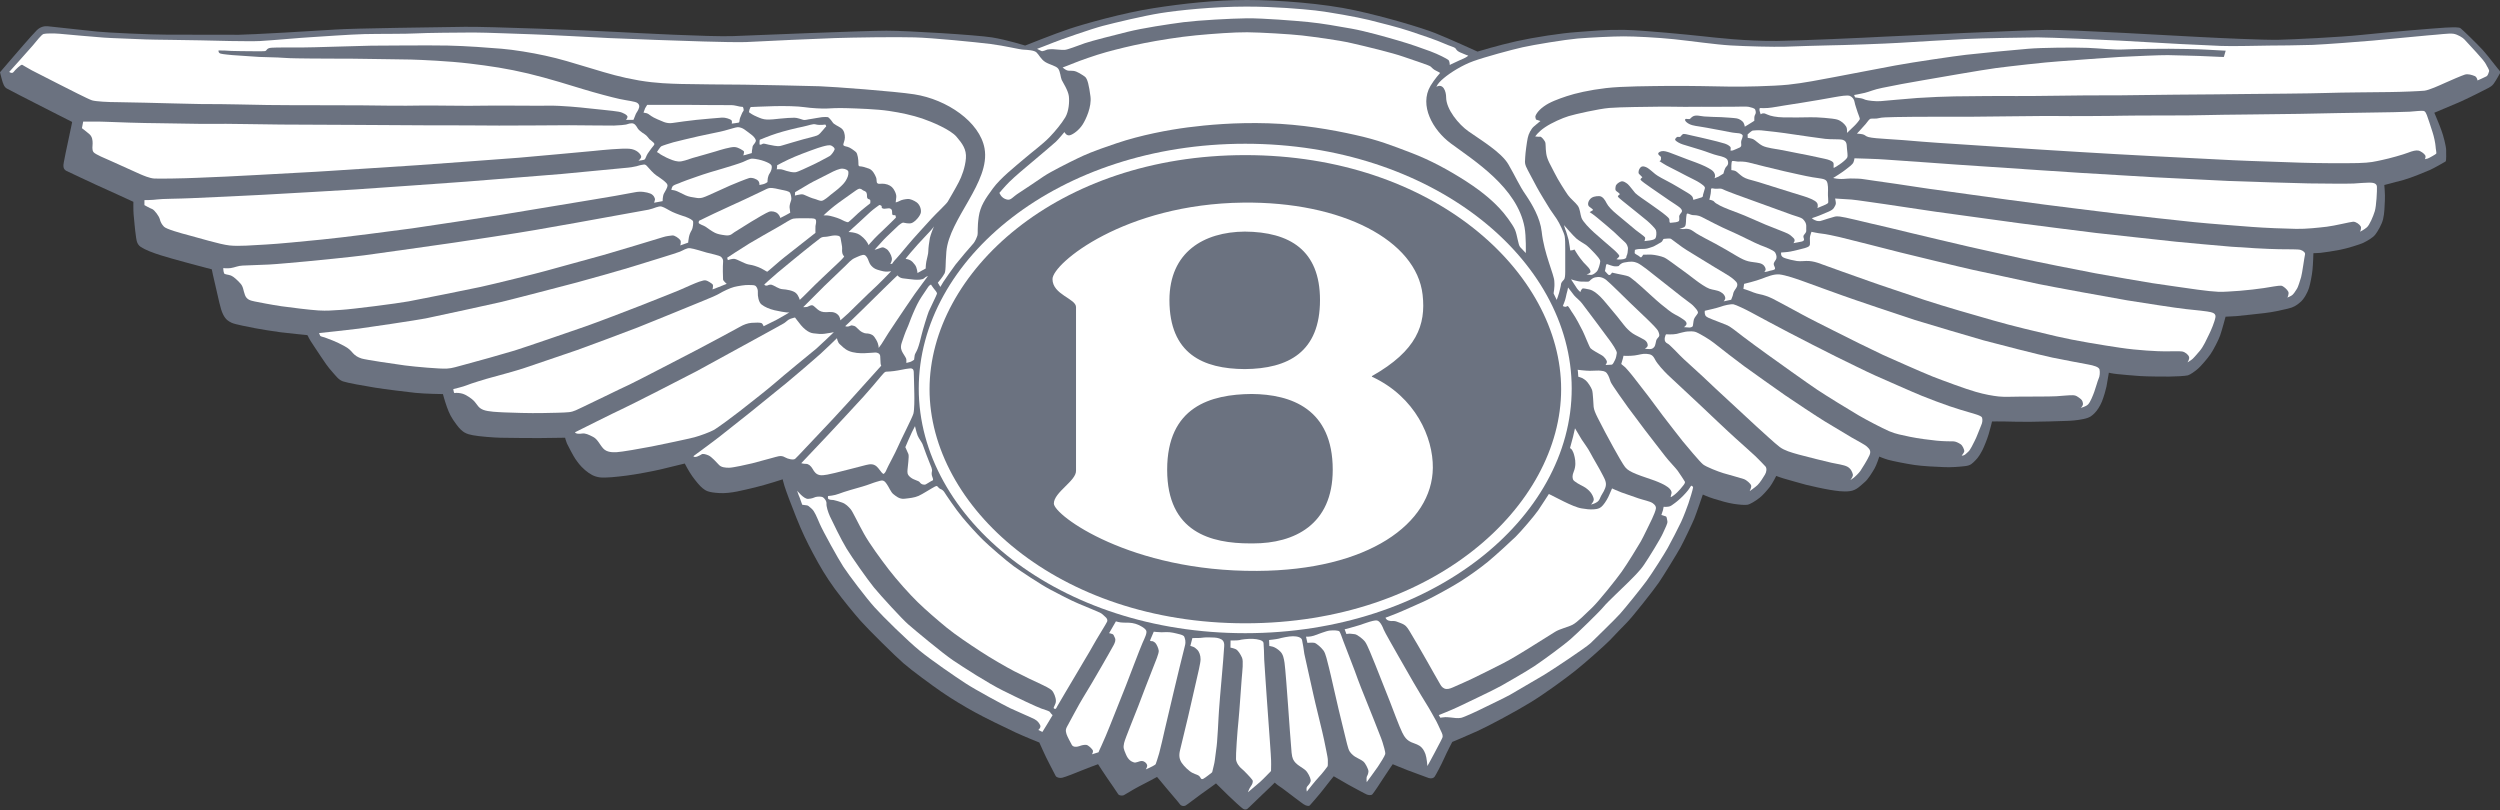
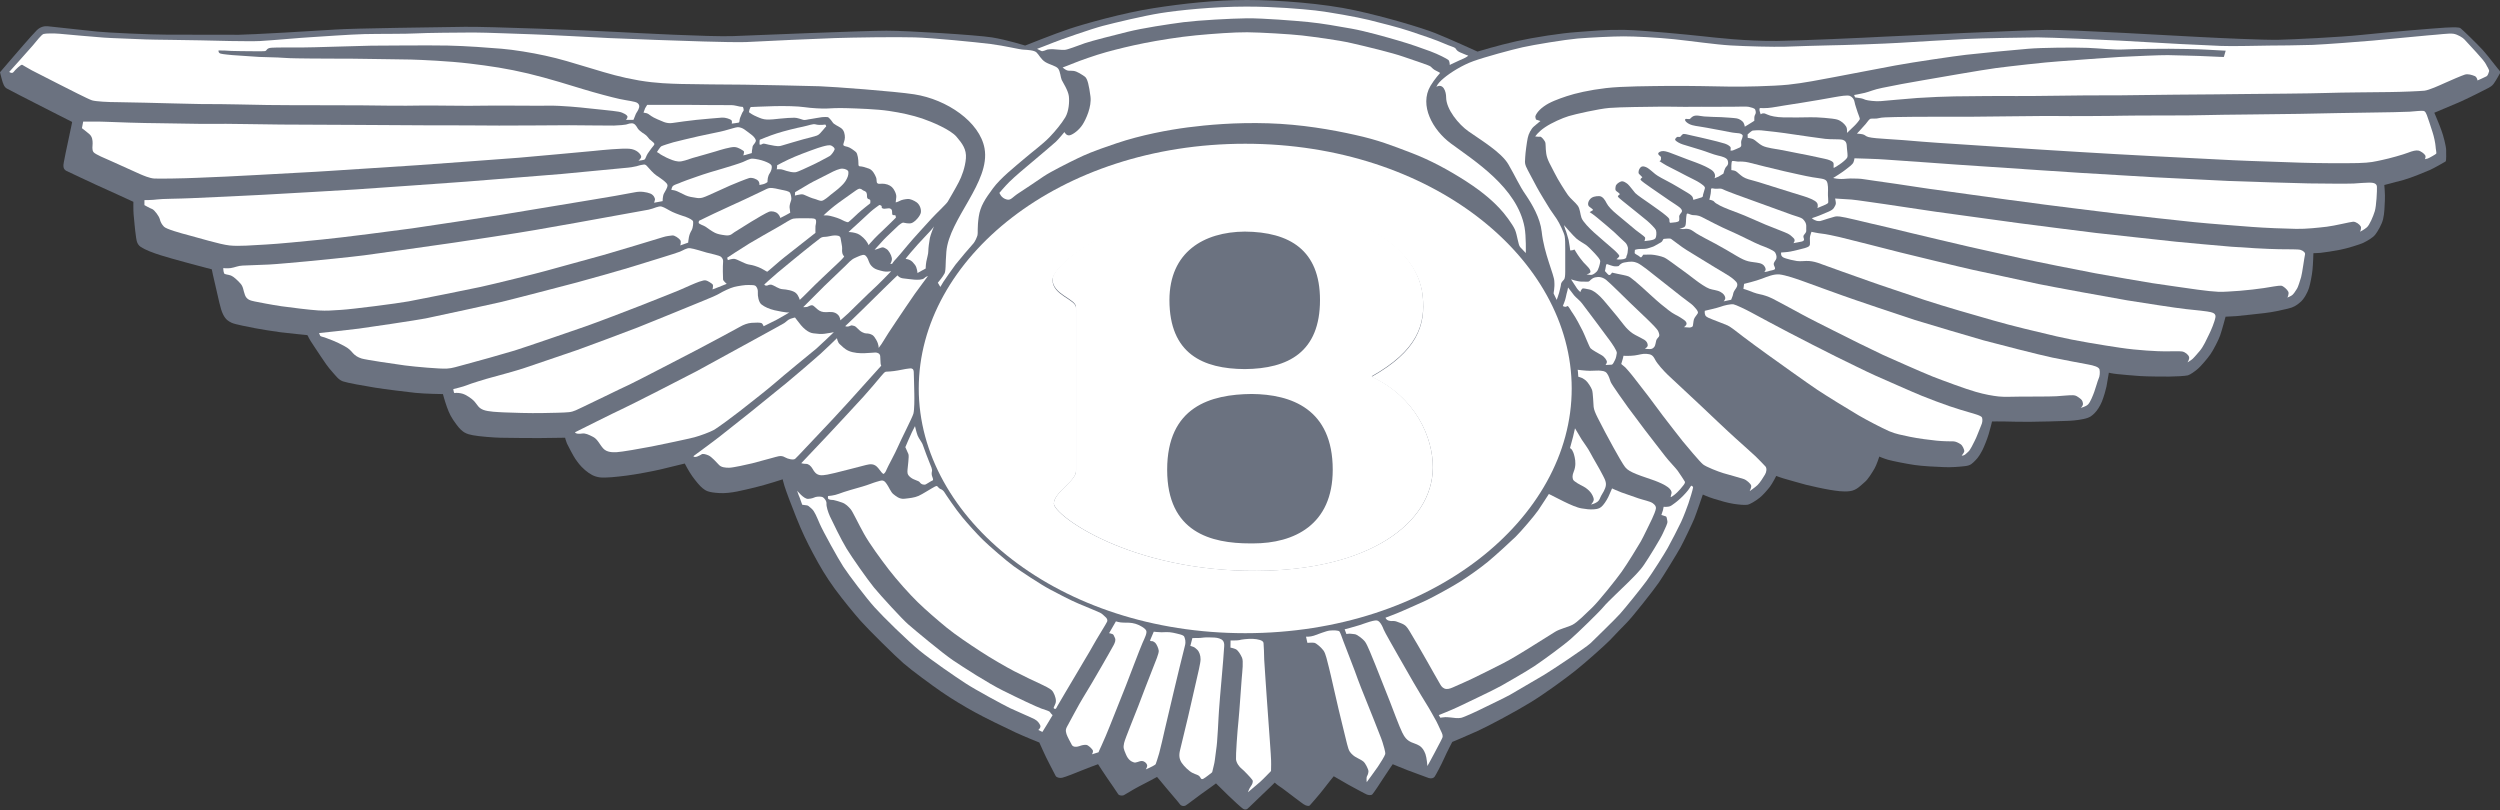
<svg xmlns="http://www.w3.org/2000/svg" version="1.1" id="Layer_1" x="0px" y="0px" width="2200px" height="713px" viewBox="0 0 2200 713" enable-background="new 0 0 2200 713" xml:space="preserve">
  <rect x="0" y="0" width="2200" height="713" fill="#333333" stroke="none" />
  <path fill-rule="evenodd" clip-rule="evenodd" fill="#6B7280" d="M0,63.6c0,0,16.3-19.1,21-24.4c4.7-5.3,8.2-9.4,11.3-12.5  c3.1-3.1,6.7-3.9,9.7-3.6c3,0.3,35,3.7,43.6,4.7c8.6,0.9,46.4,2.7,61.4,2.7c15.1,0,54.7,0.1,63,0.1c8.4,0,71.3-3.6,85.2-4.6  c14-1.1,94.3-2.1,113.8-2.4c19.5-0.3,109.4,3.1,131.7,4.4c22.3,1.2,83.4,4.4,103.7,3.8C664.8,31,761,27,780.1,27  c19.1,0,79.3,3.8,92.8,5.9c13.5,2.2,29.2,7.2,29.2,7.2s25.7-10.3,38.9-14.7c13.1-4.4,47.6-14.1,74-18.2c26.3-4.1,54.5-7.2,82.4-7.2  c27.9,0,67.7,3.1,95,9.1c27.2,5.9,58.6,15.3,70.5,20c11.9,4.7,37.3,16.3,37.3,16.3s18.5-5.6,34.2-9.1c15.7-3.5,39.8-7.2,53.6-8.1  c13.8-1,24.8-2.2,41.7-1.9c16.9,0.3,57.4,4.4,68.7,5.6c11.3,1.2,37.9,4.4,65.5,4.1c18.5-0.2,78.1-2.8,95.3-3.8  c17.2-0.9,120.6-5.6,142-5.9c21.3-0.3,114.7,5.3,133.6,6.2c18.8,1,58.3,2.8,70.5,2.5c12.2-0.3,53.3-2.2,74-4.4  c20.7-2.2,65-5.9,72.6-6.3c8.3-0.4,11.9-0.4,13.3,0.5c1.4,0.9,14.4,13.5,19.8,19.4c5.3,6,10.6,13.3,12.7,15.7c2,2.4,3,3.3,2.3,4.5  c-0.6,1.3-4.4,7.9-5.8,9.6c-1.4,1.7-2.7,2.5-4.4,3.4c-1.7,1-20.1,10.2-26,12.7c-5.9,2.5-21.6,9.1-21.6,9.1s4.6,10.7,6.2,15.4  c1.8,4.7,4.2,14.3,4.2,17.3c0,3,0.3,9.7-0.5,10.2c-0.8,0.5-10,5.8-13.6,7.4c-3.6,1.6-17.2,7.2-23.2,8.8c-5.9,1.5-17.1,4.5-17.1,4.5  s0.8,8.4,0.5,13.6c-0.3,5.2-0.3,11.2-1.6,16.5c-1.1,4.6-4.7,10.8-6.9,13.6c-2.2,2.8-7.1,5.5-10.5,7.2c-2.9,1.4-14.6,5-20.4,6.1  c-5.8,1.1-13.8,2.4-17.2,2.7c-3.5,0.3-6.3,0.3-6.3,0.3s-0.3,10.2-0.8,14.7c-0.4,4.6-2,12.5-3.1,16c-1.1,3.5-4.2,9.6-7.6,12.4  c-3.3,2.8-5.6,4.5-11.3,5.8c-5.6,1.3-13,3-20.1,3.8c-7,0.8-20.5,2.3-25.1,2.7c-4.6,0.3-9.3,0.5-9.3,0.5s-3.4,12.7-4.8,16.6  c-1.4,3.9-5.7,12.4-8.6,16.6c-3,4.2-8.2,10.2-10.8,12.5c-2.7,2.4-6.9,5.3-8.9,5.9c-2.1,0.6-11.9,1.1-16.6,1.1s-18.9,0-26-0.5  c-7.1-0.5-14.7-1.2-19.6-1.7c-4.1-0.4-7.4-1.2-7.4-1.2s-1.6,9.7-2.1,12.2c-0.5,2.5-2.2,8.6-4,13.2c-1.9,4.5-4.3,8-6.3,10  c-1.9,1.9-3.8,4.1-9.7,5.3c-6,1.3-11.6,1.6-15.2,1.7c-3.6,0.2-26.5,0.8-32.6,0.8c-6.1,0-17.9-0.1-22.1-0.3c-4.2-0.1-10.8,0-10.8,0  s-1.7,7.2-3,11.3c-1.2,4.1-3.9,10.8-5.4,13.8c-1.6,3-3.7,6.8-6.3,9.2c-2.8,2.7-3.9,4.4-9.1,5c-5.2,0.6-11.6,1.1-17.8,0.9  c-6.3-0.2-20.1-0.9-26.5-1.9c-6.4-0.9-19.6-3.5-23.4-4.6c-3.8-1.1-7.7-2.8-7.7-2.8s-2.3,7.2-4.2,10.5c-1.9,3.3-5.9,9.8-8.6,11.9  c-3.3,2.7-6.9,7.2-13,8c-6.1,0.8-12.2-0.3-17.4-1.1c-5.2-0.8-16.5-3.3-21.3-4.5c-4.9-1.2-17.1-4.9-19.9-5.6  c-2.9-0.8-6.3-2.2-6.3-2.2s-3.3,6.6-5.6,9.6c-2.2,2.8-6.1,7.4-9.1,9.7c-3,2.4-8.3,5.8-10.8,6.1c-2.5,0.3-6.6,0-11.9-0.8  c-5.3-0.8-11.7-2.7-17.2-4.4c-5.5-1.7-10-3.8-10-3.8s-5.9,17.3-7.5,21.2c-1.6,3.9-9.2,19.9-12.1,25.2c-2.4,4.5-15.1,25.2-19,30.9  c-4.7,6.9-23.5,30.6-28,35.1c-4.6,4.5-11,11.5-15.1,15.7c-4.1,4.2-21.3,19.6-30.6,27c-9.3,7.3-26,19.6-39,27.6  c-13,8-36.7,20.7-47,25.4c-10.3,4.7-22.2,9.6-22.2,9.6s-4.7,8.9-7.2,14.6c-2.5,5.6-7.1,14.2-8.2,15.8c-1.1,1.6-3.1,2.1-5.5,1.3  c-2.4-0.8-13.7-5-17.9-6.6c-4.2-1.6-13.6-5.5-13.6-5.5s-6.3,9.2-8.5,12.7c-2.2,3.5-8.3,12.7-9.4,13.8c-1.1,1.1-3.5,0.7-4.8,0.2  c-1.4-0.5-13.6-7.2-16.2-8.6c-2.5-1.4-13-7.5-13-7.5s-5.9,7.2-9.1,11.5c-2.5,3.4-11.2,13.3-11.9,14.1c-0.8,0.8-2,0.6-3.9-0.1  c-1.9-0.8-5.5-3.8-9.6-6.8c-4.1-3-11-8.5-13.2-9.8c-2.2-1.4-4.2-3.3-4.2-3.3s-7.8,7.7-10.7,10.3c-2.8,2.7-9.7,9.4-10.7,10.3  c-0.9,0.9-2.7,2.5-2.7,2.5s-1.4,1.1-3.3,0.2c-1.9-0.9-9.8-8.5-13.3-11.8c-2.8-2.7-11-10.8-11-10.8s-9.8,7.2-13.2,9.5  c-3.3,2.3-12.1,9.2-13.6,10c-1.6,0.8-3.8,0.5-5-1.2c-1.2-1.8-10.7-12.6-12.4-14.8c-1.7-2.2-7.7-9.2-7.7-9.2s-11.6,6.3-16.3,8.6  c-4.7,2.4-11.8,7-13,7.5c-1.3,0.5-4.1,0.5-5-1.1c-0.9-1.6-7-10.3-9.4-13.8c-2.7-3.9-8.2-12.4-8.2-12.4s-10.7,3.9-14.4,5.5  c-3.7,1.6-15,6-17.1,6.4c-2.1,0.5-5-0.1-5.8-1.6c-1.1-2.1-8.8-16.8-10.3-20.4c-1.6-3.6-4.1-9-4.1-9s-12.6-5-20.8-8.8  c-8.9-4.1-28.1-13.5-36-17.9c-8-4.3-21.3-12.3-29.3-17.9c-8-5.5-26.3-18.9-33.5-25.2c-7.2-6.2-31.7-30.5-37.5-37.1  c-5.8-6.6-15-17.7-22.9-28.4c-7.8-10.7-13.5-20.5-19-30.9c-5.5-10.3-9.7-18.9-14.7-31.4c-5-12.4-9.2-23.8-10.5-28  c-1.3-4.2-1.6-6-1.6-6s-14.3,4.7-24.3,7.1c-10,2.3-21.3,5.6-31.5,5c-10.2-0.6-12-2.2-14.6-4.2c-2.5-2-5.6-5.7-9.1-10.5  c-3.4-4.8-6.7-11.3-6.7-11.3s-15.7,3.9-21.8,5.3c-6.1,1.4-20.5,4.2-29.2,5.3c-8.6,1.1-18.6,2.2-23.7,1.6c-5-0.7-8.5-2.6-13-6.4  c-4.7-4.1-6.2-6.6-8.6-9.9c-1.8-2.6-6.4-11.5-7.4-13.6c-0.9-2.2-1.6-5-1.6-5s-18,0.3-22.7,0.3c-4.7,0-29.5-0.1-34.5-0.3  c-5-0.1-18.5-1.1-24-2.2c-5.5-1.1-8.9-2.1-14.1-9c-5.2-6.9-6.6-10.2-8.6-15.6c-2-5.5-3.6-11.6-3.6-11.6s-15.8-0.2-24.3-1.1  c-8.5-1-26-3-35.6-4.6c-9.6-1.6-24.1-4.1-28.1-5.5c-3.9-1.4-6.1-4.7-9.5-8.5c-3.5-3.8-6.9-8.8-10-13.5c-3.1-4.7-9.6-14.3-10.2-15.7  c-0.6-1.4-1.6-3-1.6-3s-16.3-1.6-23.5-2.5c-7.2-0.9-17.7-2.7-22.6-3.6c-4.9-1-17.5-3.3-20.4-4.7c-2.8-1.4-5.2-2.5-7.7-7.5  c-2.5-5-4.2-15-6.3-23.5c-2.2-8.9-3.6-16.1-3.6-16.1s-13.2-3.4-23.7-6.3c-10.5-2.8-13.5-3.8-20.7-5.9c-7.2-2.2-14.1-4.9-18.1-7.5  c-4.1-2.7-3.9-7.7-4.4-10.5c-0.5-2.8-1.6-14.8-1.9-18.2c-0.3-3.4-0.2-11-0.2-11s-26.2-12.1-32.9-15c-6.7-3-22.7-10.7-26-12.2  c-3.3-1.6-2.8-5-2.3-7.7c0.4-2.7,2.7-13.3,3.8-18.5c1.1-5.2,2.8-13.6,3.1-14.7c0.3-1.1,0.4-2.2,0.4-2.2s-25.2-12.7-31.5-16  C26,88.2,8.3,79.3,6,77.9c-2.4-1.4-3.3-4.2-4.4-8.1C0.5,65.8,0,63.6,0,63.6z" />
  <path fill-rule="evenodd" clip-rule="evenodd" fill="#FFFFFF" d="M832.8,221.4c2.5-28.9,38.9-61.3,33.6-90.8  c-4.2-23.3-33-43.1-61.9-47.6c-16.6-2.6-71.4-6.7-83.3-7.1c-14.7-0.5-54.4-1.2-66.8-1.4c-12.4-0.1-45.1-0.3-54.8-0.6  c-9.7-0.3-21.8-0.5-37.3-3.1c-15.7-2.7-26.8-6-42.3-10.7c-15.5-4.7-27.9-8.5-40.1-11.1c-12.2-2.7-27.7-5.2-38.4-6.1  c-10.7-0.9-31.7-2.5-47.5-2.8c-15.8-0.3-54.9,0-67.4,0.1c-12.5,0.2-51.4,1.6-61.6,1.6c-10.2,0-21.2-0.1-26,0.2c-4.9,0.3-3.8,2.7-6,3  c-2.2,0.3-14.1,0-20.8,0c-6.7,0-11.8-0.3-14.1-0.5c-2.4-0.1-5.8-0.1-5.8-0.1s-0.4,2.2,1.9,2.8c2.3,0.6,8.3,1.1,10.3,1.3  c2,0.2,18,1.2,23.6,1.6c5.7,0.3,15.4,0.3,21.5,0.8c6.1,0.5,17.1,0.5,24.3,0.6c7.2,0.2,36.3,0,47,0.3c10.7,0.3,30.7,0.3,40.6,0.6  c9.9,0.3,33.2,1.3,51.6,3.5c18.3,2.2,33.2,4.4,51.7,8.8c17.6,4.2,38.6,10.8,48.8,13.9c10.2,3.1,24.3,6.9,31.6,8.5  c7.4,1.6,14,2.1,15.8,3.6c1.9,1.5,1.9,3.3,0.8,5.6c-1.1,2.4-2.1,3.1-2.8,5.3c-0.8,2.2-1.6,3.9-1.6,3.9h-6.6c0,0,1.3-1.2,1.4-2.7  c0.1-1.4-3.7-3.8-7.8-4.5c-4.1-0.8-22.7-2.5-27.6-3.1c-4.9-0.6-23.4-2.4-33.4-2.2c-10,0.2-49.2-0.3-59.2,0  c-10,0.4-46.7-0.4-55.9-0.1c-9.2,0.3-41.5,0-50.3-0.2c-8.8-0.1-29.2-0.1-37.3-0.1c-8.2,0-35.7,0-45.4-0.2c-9.7-0.2-43-0.9-49.4-0.8  c-6.4,0.2-24.6-0.5-33.7-0.6c-9.1-0.2-40.3-1.1-48.8-1.1c-8.4,0-19.1-0.6-22.4-1.6c-3.3-1-21.1-10.2-28.3-13.8  C45.4,70.8,31.8,63.8,28,61.9c-3.7-1.9-7.4-4.4-8.5-4.9c-1.1-0.4-6.1,4.4-7.5,6.3c-1.4,1.9-3.9,0-3.9,0s17.2-19.1,20.7-23.2  c3.4-4.1,7.7-9.6,9.5-10.2c1.9-0.6,9.4-0.6,14-0.2c4.6,0.5,33.5,3,39.2,3.4c5.6,0.5,30.2,1.2,36.8,1.6c6.6,0.3,37.8,0.5,48.1,0.8  c10.3,0.3,42.8,1.1,52.5,0.6c9.7-0.5,36.7-3,45-3.4c8.3-0.5,34.5-2.4,46.7-2.7c12.2-0.3,37.3-0.1,45.3-0.6c8-0.5,39.7-0.8,50.6-0.8  c11,0,41.8,1.3,52.3,1.6c10.5,0.3,55.5,2.7,67.2,3.3c11.7,0.6,70.1,2.7,82.9,3c12.8,0.3,32,1,42.1,0.3c10.2-0.6,59.1-2.8,74-3.3  c14.9-0.5,53.9-1.1,69.8-0.6c15.8,0.4,53.9,4.2,66.8,5.8c12.8,1.6,25.5,4.9,29.1,5c3.6,0.2,9.4,0.5,11.4,2.4  c2.1,1.9,3.9,6.1,7.8,8.5c3.9,2.4,9.4,3.3,11.3,5.8c1.9,2.5,2.1,7.7,3.1,9.9c1.1,2.2,5.7,9.4,6.3,14.3c0.6,4.9,0,13.3-3.1,18.6  c-3.2,5.3-8.4,11.8-14.1,17.7c-5.8,6-14.6,12.4-22.3,19c-7.7,6.6-20.7,16.8-27.4,26c-6.8,9.2-11,15.5-12.4,24.8  c-1.4,9.3-0.6,14.8-1.1,16.3c-0.5,1.6-1.9,5.5-4.1,7.8c-2.2,2.4-11.7,13.5-15.2,18c-3.4,4.5-9.2,13-10.7,15.2  c-1.4,2.2-2.7,4.5-2.7,4.5l-2.2-3.7c0,0,4.8-5.8,5.3-7.2C832.7,239.4,831.8,232.7,832.8,221.4z" />
  <path fill-rule="evenodd" clip-rule="evenodd" fill="#FFFFFF" d="M72.1,112.8l1.1-5.8c0,0,16-0.1,20.8,0.2c4.9,0.3,34,1.2,44.2,1.2  c10.2,0,41.8,0.9,49.5,0.6c7.7-0.3,50.5,0.6,59.7,0.6c9.2,0,54.1,0.2,63.3,0.3c9.3,0.1,60.5,0.4,68.5,0.4c8,0,50.2,0,60,0.2  c9.9,0.1,52.2-0.3,61.7-0.3c9.5,0,34,0.4,39.3,0.3c5.3-0.2,9.5-0.6,10.7-0.9c1.1-0.3,4.5-1.7,6.6-0.8c2.1,0.9,3,3.3,3.9,4.5  c0.9,1.3,2.8,2.7,3.9,3.5c1.1,0.8,3.3,1.9,4.7,3.8c1.4,1.9,1.4,1.9,3.6,3.6c2.2,1.7,2.7,2.5,1.9,3.5c-0.8,0.9-4.1,5.2-5.5,7.4  c-1.4,2.2-1.9,4.6-2.7,5.2c-0.8,0.7-5.5,1.1-5.5,1.1s2.8-2,2.4-3.9c-0.5-1.9-3.8-6.1-10.5-6.6c-6.8-0.5-23.5,1.1-31,1.9  c-7.5,0.8-57.4,5.2-66.1,6c-8.8,0.8-77.9,5.7-89.6,6.6c-11.8,0.9-66.4,4.2-76.9,5c-10.5,0.8-51.4,2.8-64.1,3.6  c-12.7,0.8-42,2.1-53.1,2.5c-11.1,0.5-33.2,0.9-37.3,0.6c-4.1-0.3-9.6-2.7-12.4-3.9c-2.8-1.2-20.5-9.2-25.5-11.5  c-5-2.2-13.8-5.8-15.4-7.8c-1.6-2.1-0.8-5.3-0.8-7.8c0-2.5-0.2-5.8-3-8.2C75.7,115.5,72.1,112.8,72.1,112.8z" />
  <path fill-rule="evenodd" clip-rule="evenodd" fill="#FFFFFF" d="M127.1,180.5v-4.4c0,0,7.4,0,11.3-0.6c3.9-0.6,19.4-0.6,29.8-1.1  c10.3-0.5,50.8-2.2,63.5-3c13-0.8,70.7-3.9,81.5-4.7c10.8-0.8,87-6,97.6-6.9c10.7-0.9,73.5-5.9,83.4-6.7c9.8-0.8,42.8-4.2,54.5-5.2  c11.8-0.9,13.5-2.5,15.4-2.7c1.9-0.1,3.3-1.3,5.2,0.9c1.9,2.2,5.8,6.6,8.2,8.2c2.4,1.6,9.7,6.3,9.9,8.6c0.1,2.4-2.1,5.3-3.2,7.5  c-1.1,2.2-1.1,6.6-1.1,6.6l-7.5,1.4c0,0,0.6-1.7,0.8-2.8c0.1-1.1-1.1-4.1-4.2-5.3c-3.1-1.2-8.3-2.2-13.5-1.1  c-5.2,1.1-28.7,5.2-38.3,6.7c-9.5,1.6-65,10.8-78.5,13c-13.5,2.2-66.8,10.3-79.5,12.1c-12.7,1.7-61.9,8.2-79.1,9.8  c-17.3,1.7-38,3.8-49.5,4.4c-11.6,0.6-23.4,1.7-31.8,0.8c-8.5-0.9-27.1-6.7-35.3-8.8c-8.1-2.1-20.4-5.6-22.4-7.7  c-2-2.1-3.1-4.2-3.7-6.7c-0.6-2.5-4.6-7.9-6.6-8.8C131.8,183.2,127.1,180.5,127.1,180.5z" />
  <path fill-rule="evenodd" clip-rule="evenodd" fill="#FFFFFF" d="M196.5,235.9c0,0,3.1,0.5,6.6,0c3.5-0.5,6.4-2.1,10.5-2.2  c4.1-0.2,16.3-0.6,23-0.9c6.7-0.3,26.5-2.2,33.4-2.8c6.9-0.6,39.6-3.9,50.3-5.3c10.7-1.4,69.1-9.7,78.8-11.1  c9.7-1.4,58.6-8.8,71.9-11.2c13.3-2.3,58-10.2,69.4-12.4c11.4-2.2,25.2-4.4,30.4-5.5c5.2-1.1,8.6-3.5,11.5-2.7  c2.8,0.8,5.8,3,9.4,4.7c3.6,1.7,9.1,3.5,12.1,4.5c3,1.1,5.8,2.7,6.1,3.8c0.3,1.1,0,5.5-1.2,7.7c-1.3,2.2-2,3.9-2.5,6.4  c-0.5,2.5-0.6,4.6-0.6,4.6l-7,2.5c0,0,1.1-3.2,0-4.7c-1.1-1.6-5-4.4-7-4.1c-2.1,0.3-5.2,0.5-8.5,1.6c-3.3,1.1-45.6,13.8-52.4,15.7  l-50.5,13.9c-6.2,1.8-46.1,11.7-57.3,14.1c-11.3,2.4-53,10.8-63.3,12.7c-10.4,1.9-49.5,6.9-59.5,7.5c-10,0.6-11.8,0.9-19.8,0.5  c-8-0.5-23-2.4-32.6-3.7c-9.5-1.4-19.9-3.5-23.5-4.2c-3.6-0.8-7-1.4-8.6-5.6c-1.6-4.2-1.4-7.4-4.1-10.3c-2.7-3-6-6-8.2-6.9  c-2.2-0.9-5.7-0.9-6.1-2C196.4,238.4,196.5,235.9,196.5,235.9z" />
  <path fill-rule="evenodd" clip-rule="evenodd" fill="#FFFFFF" d="M280.8,293.1c0,0,28.5-3,34.9-3.9c6.4-0.9,50.3-7.2,60.8-9.4  c10.5-2.2,55.8-12,63.9-13.9c8.2-1.9,57.7-14.8,67.5-17.4c9.9-2.7,43.1-12,52-14.9c8.9-2.8,35.4-10.8,38.4-12.1  c3-1.2,5.9-3.4,8.9-3.1c3,0.3,11.6,3,14.7,3.9c3.1,0.9,11.3,2.4,12.7,3.8c1.4,1.4,2,2.7,1.7,4.9c-0.3,2.2-0.2,13.8,0,15  c0.2,1.3,3.2,3.8,3.2,3.8l-7.5,3c-1.6,0.6-5,1.9-5,1.9s0.8-3.3,0.3-4.2c-0.5-0.9-4.7-3.5-6-3.7c-1.4-0.3-2.7,0-6,1.1  c-3.3,1.1-11.7,4.9-16,6.8c-4.2,1.9-29.3,11.7-36.8,14.7c-7.5,3-37.9,14.6-47.7,18c-9.7,3.4-53.9,18.6-62,21.1  c-8.2,2.5-37.2,10.7-44,12.4c-6.9,1.7-10.2,3.2-15.8,3.5c-5.6,0.3-27.6-1.6-36.7-2.8c-9.1-1.2-34.6-5-38.1-6.1  c-3.4-1.1-5.6-2.5-7.7-4.8c-2-2.4-3.7-4.1-7.2-6c-3.5-1.9-7.5-3.9-10.4-5c-2.8-1.1-4.1-1.6-6-2.3c-1.9-0.8-3.9-1-5-1.7  C281.2,294.5,280.8,293.1,280.8,293.1z" />
  <path fill-rule="evenodd" clip-rule="evenodd" fill="#FFFFFF" d="M398.9,342.4c0,0,9.2-2.2,11.9-3.4c2.6-1.2,17.5-5.8,22.3-7  c4.7-1.3,21.5-5.8,28.5-8.2c7.1-2.4,40-13.6,46.4-15.8c6.4-2.2,45.6-16.9,53.3-19.9c7.7-3,51.2-20.8,57.5-23.4  c6.3-2.5,12.5-5.2,14.7-6.6c2.2-1.4,9.2-4.8,12.6-5.6c3.3-0.8,9.8-1.9,12.8-1.7c3,0.1,5.2-0.2,6.4,1.2c1.2,1.4,1.8,3.3,1.6,5.7  c-0.2,2.3,0.6,8.3,3.3,10.3c2.7,2.1,6.7,3.9,11.3,5c4.6,1.1,8.9,1.7,10.5,1.9c1.6,0.2,2.7,0,2.7,0s-8.9,5.3-11.1,6.4l-11.6,5.8  c0,0-0.8-2.3-1.9-2.8c-1.1-0.5-5.3-0.5-8.8-0.2c-3.4,0.3-6.9,1.6-10,3.4c-3.2,1.9-33.2,17.9-39.2,21c-6,3.1-52.1,27.1-58.3,30  c-6.3,2.8-35.9,17.4-40.8,19.6c-4.9,2.2-7.7,4.1-12.2,4.6c-4.5,0.5-14.9,0.6-24.1,0.8c-9.2,0.2-27.4-0.3-33.1-0.6  c-5.6-0.3-13.8-0.5-18.2-2.2c-4.4-1.7-5-4.1-7.7-7.2c-2.7-3.1-7.8-6.1-10.2-6.9c-2.4-0.8-6-1.1-7.5-0.7  C399.3,346,398.9,342.4,398.9,342.4z" />
  <path fill-rule="evenodd" clip-rule="evenodd" fill="#FFFFFF" d="M506,380.4c0,0,35.9-18,41.3-20.4c5.5-2.4,59.1-29.8,66-33.5  c6.9-3.8,46.1-25.2,54.6-29.9c8.5-4.7,20.2-11,22.1-12.2c1.9-1.2,3.3-3.1,5.7-3.9c2.3-0.8,3.9-1.1,3.9-1.1s3.3,4.4,5.2,6.7  c1.9,2.3,6.1,6.6,10.8,7.2c4.7,0.6,7,0.8,10,0.4c3-0.3,8.2-1.4,8.2-1.4s-13,12.5-15.3,14.4c-2.4,1.9-30.9,25.3-36.5,30.3  c-5.6,5-26.3,21.1-31.1,24.9c-4.7,3.7-19.7,14.9-23,16.6c-3.3,1.8-11.6,4.9-16.8,6.3c-5.2,1.4-29,6.4-37.6,8.1  c-8.6,1.7-27.1,4.9-30.7,5c-3.6,0.2-8.8,0.2-11.9-3.2c-3.1-3.3-4.9-8.1-8.9-10.2c-4.1-2.1-6.9-3.4-9.7-3  C506.5,382.4,506,380.4,506,380.4z" />
  <path fill-rule="evenodd" clip-rule="evenodd" fill="#FFFFFF" d="M610.2,401.4c0,0,19.5-14.3,23.7-17.7c4.2-3.4,21.8-17.2,26.5-21  c4.7-3.8,25.4-20.5,31.7-25.7c6.3-5.2,25.1-21.2,29.9-25.6c4.9-4.4,14.5-13.8,14.5-13.8s0.7,3.8,2.4,5.2c1.7,1.4,4.1,4.4,8.2,6.1  c4.1,1.7,9.7,2.1,13.8,1.9c4.1-0.1,8-0.6,9.5-0.6c1.6,0,4.1,0.8,4.2,3.4c0.1,2.7,0.3,4.6,0.3,5.8c0,1.3,0.6,2.4,0.6,2.4l-28.8,32  c-5.6,6.3-22,23.8-27.1,29.1c-5.2,5.3-18.3,19.6-19.9,20.9c-1.6,1.2-6.2,0.2-9-1.4c-3.6-2.2-6.9-0.5-11.3,0.6  c-4.4,1.1-12.2,3.4-17.4,4.7c-4.5,1.1-17.1,3.9-20.4,3.9c-3.3,0-6.9-0.3-8.9-2.5c-2-2.2-6.6-7.1-8.9-8.2c-2.4-1.1-5.2-1.9-6.4-1.1  C616.2,400.6,611.2,403.5,610.2,401.4z" />
  <path fill-rule="evenodd" clip-rule="evenodd" fill="#FFFFFF" d="M705.1,407.6c0,0,18.8-19.9,23-24.3c4.2-4.4,27-29,31.8-34.3  c4.8-5.3,13.2-15.2,15.2-17.7c2.1-2.5,3.6-4.2,4.5-4.2c0.9,0,6.3-0.3,10.5-1.1c4.2-0.8,10.7-2.2,12.2-1.7c1.6,0.5,1.6,1.7,1.8,3  c0.2,1.2,0.3,14.9,0.5,19.3c0.1,4.4,0.1,14-0.8,17.4c-0.9,3.4-11.3,23.6-13.6,29.1c-2.3,5.5-9.1,17.7-10,20.1  c-0.9,2.3-1.6,3-2.4,3.7c-0.8,0.8-2.6-2-5-5c-3.4-4.2-7-3.6-10.7-2.7c-3.6,0.9-23.8,6.2-27.4,7c-3.6,0.8-9.9,2.5-13.2,1.9  c-3.3-0.6-4.9-2.8-6.4-5.5c-1.6-2.7-3.6-4.4-5.8-4.4C706.8,408.2,705.1,407.6,705.1,407.6z" />
  <path fill-rule="evenodd" clip-rule="evenodd" fill="#FFFFFF" d="M796.7,393.5c0,0,4.7-11.1,5.8-13.2c1.1-2.1,2.7-5.3,2.7-5.3  s1.3,5.8,2.4,8.5c1.1,2.7,3.8,5.6,4.7,8.6c0.7,2.3,5.3,14.3,6.1,16.1c0.8,1.9,2.2,4.9,1.7,6.6c-0.4,1.7-0.3,3.1,0.3,4.7  c0.6,1.6,1.2,3,0.1,3.4c-1.6,0.6-4.9,3-5.9,3.4c-1.1,0.5-3.8,0.3-5.3-2c-1-1.4-4.9-1.7-8-4.2c-3.1-2.5-2.8-4.1-2.7-6.6  c0.1-2.5,1.6-11.9,0.8-13.9C798.6,397.6,796.7,393.5,796.7,393.5z" />
  <path fill-rule="evenodd" clip-rule="evenodd" fill="#FFFFFF" d="M701.5,431.8c0,0,5.8,7.4,9.6,7.2c3.7-0.2,5-1.1,6.5-1.6  c1.6-0.5,5-0.6,6.4,0.1c1.4,0.8,3.5,3.3,3.3,5.7c-0.2,2.4,1.3,7.3,3,11.1c2.1,4.5,10,20.8,14.7,28.5c4.7,7.7,18.3,27.1,24.1,34.2  c5.8,7.1,25.1,28.1,30.1,32.4c5,4.4,30.4,25.6,39.5,31.7c9.1,6.1,30.7,20.1,43.9,26.6c13.2,6.6,29.5,14.3,33.7,15.8  c4.2,1.6,7,2,7.8,3.3c0.8,1.3,2.2,2.5,2.2,2.5l-4.8,8l-4.2,6.8l-3.6-1.7c0,0,2.6-2.2,1.7-4.1c-0.9-1.9-2.1-3.8-5-5.4  c-3-1.6-15.8-7-21.5-9.7c-5.6-2.7-30.4-16.1-39.1-21.8c-8.8-5.7-30.4-20.5-40.6-28.9c-10.2-8.3-32.3-29.9-39.6-38.1  c-7.4-8.2-22.7-28.4-27.4-35.6c-4.7-7.2-18-31.3-20.8-37.8c-2.8-6.4-4.4-10.7-7-13.2c-2.7-2.5-3.4-3-4.5-3.1  c-1.1-0.1-3.9-0.5-3.9-0.5s-0.8-1.9-2.2-6.1C702.4,435,701.5,431.8,701.5,431.8z" />
  <path fill-rule="evenodd" clip-rule="evenodd" fill="#FFFFFF" d="M728.7,436.5c0,0,5.3-0.3,9.6-2c4.2-1.7,15.8-5,20.5-6.3  c4.7-1.3,10.2-3.6,12.5-4.2c2.4-0.6,4.1-1.4,5.5-1.1c1.4,0.3,2.2,1.1,3.7,3.3c1.6,2.2,3.5,6.9,5.5,8.5c2.4,1.9,5.5,4.7,9.9,4.2  c4.4-0.5,8.8-0.9,12.4-2.5c3.6-1.6,10.3-6,11.9-6.8c1.6-0.8,3.8-2.5,4.6-1.7c0.8,0.8,1.9,2.2,3,2.5c1.1,0.3,2.7,1.7,3.3,2.8  c0.6,1.1,10.3,15.5,15.7,21.9c5.3,6.4,13,14.9,18.3,20.1c5.3,5.2,20.8,18.6,26.9,23c6.1,4.4,24,16.3,32,20.5  c8,4.2,17.7,9.4,25.6,12.7c7.8,3.3,16.1,6.6,18.3,7.7c2.2,1.1,3,2.2,4.5,3.5c1.6,1.3,2.5,2.8,1.9,4.4c-0.6,1.6-8.9,14.6-12.5,21.2  c-3.6,6.6-10.2,17.1-12.8,21.8c-2.7,4.7-9.7,16.2-11.8,19.9c-2.1,3.8-7.4,12.4-7.7,13.3c-0.3,0.9-1.7,0.8-2.2,0  c-0.5-0.8,1.9-3.3,1.9-6.4c0-3.1-1.9-7.6-3.6-9.3c-1.7-1.7-6.9-4.2-9.7-5.5c-2.8-1.2-16.6-7.8-23.5-11.4  c-6.9-3.6-20.8-11.6-29.9-17.6c-9.1-5.9-21.3-14.1-29.2-20.5c-7.8-6.4-19-16-25.8-22.7c-6.9-6.7-18.3-19.4-25.6-28.9  c-7.2-9.4-16.5-22.1-21.5-31c-5-8.9-10.2-20.1-11.9-21.9c-1.7-1.9-4.2-4.8-7.9-5.9c-3.6-1.1-5.7-1.9-7.2-2.1  c-1.6-0.1-4.4-0.1-4.7-1.4C728.4,437.2,728.7,436.5,728.7,436.5z" />
  <path fill-rule="evenodd" clip-rule="evenodd" fill="#FFFFFF" d="M569.5,92.3c0,0,29.3-0.1,37.9,0c8.6,0.2,33.5,0.2,36.2,0.2  c2.7,0,6.1,1.1,7.5,1.3l2.7,0.3c0,0,1.2,2.8,0.3,3.7c-0.9,0.9-2,4.1-2.8,5.9c-0.8,1.9-0.2,3.9-1.3,4.2c-1.1,0.3-6.1,0.9-6.1,0.9  s0.8-2.4-0.6-3.3c-1.4-0.9-5-2.2-8-2c-3,0.1-17.9,1.6-22.6,2c-4.7,0.5-18,2.2-20.7,2.7c-2.7,0.5-5.6,0-7.7-0.8  c-2.1-0.8-9.3-3.8-11.3-5.3c-2-1.6-3-2.2-3.7-2.4l-3-0.6l1.4-3.8C568.3,94.2,569.5,92.3,569.5,92.3z" />
  <path fill-rule="evenodd" clip-rule="evenodd" fill="#FFFFFF" d="M578.1,133.8c0,0,2.8-4.4,3.7-5c0.9-0.6,8-2.8,10.8-3.6  c2.8-0.8,16.1-3.9,22.1-5.3c5.9-1.4,17.4-3.5,22.7-4.9c5.3-1.4,10.3-3.1,11.9-3.1c1.6,0,4.2,0.8,5.9,2.1c1.7,1.3,5.2,3.7,6.9,5.2  c1.7,1.4,3.4,3.8,3,5c-0.4,1.3-1.2,2.2-2.2,3.5c-0.9,1.2-0.6,1.9-0.9,3.3c-0.4,1.4-0.4,3.7-0.4,3.7s-4.7,1.4-5.5,1.6  c-0.8,0.1-2,0.5-2,0.5s1.2-3.3,0.3-3.9c-0.9-0.6-4.4-3.2-7.8-3.5c-3.5-0.3-13.3,2.7-16.7,3.8c-3.3,1.1-15.6,4.4-20.3,5.8  c-4.7,1.4-8.9,3.4-12.7,3.1c-3.7-0.3-7-1.9-10.4-3.4c-3.3-1.6-4-2.2-5.2-2.8C580.5,135.1,578.1,133.8,578.1,133.8z" />
  <path fill-rule="evenodd" clip-rule="evenodd" fill="#FFFFFF" d="M590.8,167.1c0,0,0.3-2.7,1.7-3.7c1.4-1.1,5.2-2,7-3  c1.9-0.9,7.7-2.8,13.8-5c6.1-2.2,17.6-5.7,22.4-7c4.9-1.4,15.4-4.7,18-5.8c2.7-1.1,6-3.1,8.6-3c2.7,0.1,7.7,1.2,10.5,2.3  c2.8,1.1,5.8,2.3,6.3,4.2c0.4,1.9-0.6,4.7-1.7,6.3c-1.1,1.6-1.4,3-1.7,4.2c-0.3,1.2-0.3,3.6-0.3,3.6s-1.7,1.4-3.8,1.9l-3.3,0.7  c0,0,0.3-2.2-1.1-3.7c-1.4-1.6-5.3-3.1-8-2.4c-2.7,0.8-12.9,4.9-16.8,6.6c-3.9,1.7-15,6.9-18.8,8.5c-3.7,1.6-6.4,3-10.3,2.4  c-3.9-0.6-7.2-1-10.2-2.4c-3-1.4-6.9-3.5-8.3-3.9C593.5,167.4,590.8,167.1,590.8,167.1z" />
  <path fill-rule="evenodd" clip-rule="evenodd" fill="#FFFFFF" d="M615.3,194.2l13.3-6.4c4.5-2.2,21.8-10,27.1-12.5  c5.3-2.5,14-6.7,15.8-7.5c1.9-0.8,3.9-2.2,6.1-2.4c2.2-0.2,7.2,0.9,10,1.6c2.8,0.6,6.8,1.1,7.7,2.8c0.9,1.7,1.4,5.4,0.9,6.4  c-0.5,1.1-1.5,4.7-1.4,6.1c0.1,1.4,0.6,4.9,0.6,4.9l-4,2.2c-2.1,1.1-4.7,2.4-4.7,2.4s-0.6-2.4-2.4-3.9c-1.7-1.6-5-2.4-7.5-1.6  c-1.7,0.5-11.9,6.4-15.7,8.8c-3.7,2.4-13.3,8.3-14.9,9.3c-1.6,0.9-3,3.3-7.7,2.7c-4.7-0.6-6.9-1.1-9.3-2.2c-2.4-1.1-7.2-4.6-8.5-5.5  c-1.2-0.9-5.9-2.2-5.9-3.4C614.9,194.5,615.3,194.2,615.3,194.2z" />
  <path fill-rule="evenodd" clip-rule="evenodd" fill="#FFFFFF" d="M639.9,226.8c0,0,13.5-8.9,19.3-12.4c5.8-3.4,19.9-11.6,25.4-14.6  c5.5-3,10.8-6.9,13.6-7.4c2.8-0.5,9.9-0.3,13.5-0.3c3.6,0,6.1,0,6.4,1.9c0.3,1.9-0.3,3.4-0.5,5c-0.1,1.6,0,5.9,0,5.9l-27.1,21.3  c-4.4,3.4-14.7,12.7-15.3,12.9c-0.6,0.1-4.1-2.7-8.3-4.2c-4.2-1.6-6.5-1.9-8.3-2.2c-1.7-0.3-4.4-1.6-7-2.8c-2.7-1.2-3.4-1.7-5.3-2.1  c-1.9-0.3-5.8,1.1-5.8,1.1L639.9,226.8z" />
  <path fill-rule="evenodd" clip-rule="evenodd" fill="#FFFFFF" d="M672.6,250.3c0,0,6.7-6.1,11.5-10.2c4.7-4,19.1-15.7,22.9-18.8  c3.7-3.1,13.3-10.5,14.7-11.6c1.4-1.1,3-1.3,4.7-1.3c1.7,0,5.9-1.2,7.8-1.2c1.9,0,5.2-0.1,5.5,2.4c0.3,2.5,1.6,7.4,1.4,9.2  c-0.2,1.9,0,4.1,0.6,5.2c0.6,1.1,1.2,1.8,1.2,1.8s-1.6,2.1-4.2,4.5c-2.7,2.5-10.8,10.2-14.4,13.6c-3.6,3.4-11,10.5-13.6,13.3  c-2.7,2.8-6.9,6.7-6.9,6.7s-1.1-4.1-3.5-6.1c-2.3-2.1-8.2-3.1-11.6-3.3c-3.4-0.1-7.8-3.5-9.6-3.9c-1.7-0.5-3.7,0.6-3.7,0.6  S673.2,251.9,672.6,250.3z" />
  <path fill-rule="evenodd" clip-rule="evenodd" fill="#FFFFFF" d="M706.8,270.3l18.5-18.5c3.6-3.6,15.7-14.9,18.5-17.7  c2.8-2.8,5.2-5.6,8.3-7c3.1-1.4,6.9-3.3,8.6-2.7c1.7,0.6,3,3,3.8,5.5c0.8,2.5,3.1,6,7.5,7.4c4.4,1.4,7,1.9,9.1,1.7  c2.1-0.2,3.1-0.3,3.1-0.3s-4.4,4.5-6.7,6.9c-2.3,2.4-9.2,9.1-13.3,12.8c-4.1,3.8-14.5,14.3-17.5,17.1c-3,2.8-7.2,6.4-7.2,6.4  s0-2.9-2.2-5c-3-2.9-6.7-2.4-10.2-2.2c-3.5,0.1-5.7-0.8-7.7-2.5c-2.1-1.7-3.6-3.5-4.7-3.6c-1.1-0.2-3.6,1.1-4.2,1.4  C709.8,270.3,706.8,270.3,706.8,270.3z" />
  <path fill-rule="evenodd" clip-rule="evenodd" fill="#FFFFFF" d="M743.8,287c0,0,10.2-9.6,15.2-14.6c5-5,14.7-14.4,18.9-18.6  c4.2-4.2,11.9-11.5,11.9-11.5s1.6,2.4,5.2,2.7c3.6,0.3,7.1,1,9.7,1.1c2.7,0.2,7.2,0.2,8.6-1.3c1.4-1.4,3.3-1.9,3.3-1.9  s-2.2,3.1-4.9,6.6c-2.7,3.4-10.2,14-14.4,20.4c-4.2,6.4-13.8,20.3-15.4,23c-1.6,2.7-5.2,8.3-6.2,9.9c-1.1,1.6-2.5,3.4-2.5,3.4  s0.3-3-2.2-7.3c-2.5-4.4-3.9-4.5-6.1-5.2c-2.2-0.6-3,0.3-6.2-1.4c-3.3-1.7-5-5-7.1-5.5c-2.1-0.4-1.9-0.8-3.6,0  C745.4,288,743.8,287,743.8,287z" />
-   <path fill-rule="evenodd" clip-rule="evenodd" fill="#FFFFFF" d="M819.3,250.4c0,0,1.2,2.1,2.5,3.6c1.2,1.6,3,3.3,2.7,4.6  c-0.3,1.2-5.9,12.5-7.2,15.5c-1.2,3-5.3,16.3-6.2,20.2c-0.9,3.9-2.4,9.7-3.6,12.7c-1.2,3-2.5,4.5-2.6,5.8l-0.5,3.8  c0,0-2.3,1.6-3.4,1.9l-3.4,0.9v-3c0-1.3-1.9-3.6-3.1-5.8c-1.3-2.2-2.4-4.7-1-8.9c1.4-4.2,3.1-9.2,4.7-12.7c1.6-3.4,2.7-7.2,5.2-13  c2.5-5.8,4.6-10.3,7.5-14.7c3-4.4,4.4-6.7,5.7-8.5C817.6,251,819.3,250.4,819.3,250.4z" />
  <path fill-rule="evenodd" clip-rule="evenodd" fill="#FFFFFF" d="M660.6,94.2c0,0,12.2-0.6,21.1-0.8c8.9-0.2,20.2,0,26.2,0.9  c6,0.9,15.8,1.4,19.6,1.2c3.7-0.2,9.4-0.6,18.5-0.3c9.1,0.3,25.4,0.8,36.2,2.4c10.8,1.6,20.7,3.8,29.4,6.7c8.8,3,24.9,9.9,30.1,16  c5.2,6.1,8.9,11.1,8.3,19c-0.6,7.8-3.7,16.1-6.3,21c-2.5,4.9-8.6,15.3-9.7,17.2c-1.1,1.9-10.5,10.7-14.3,14.9  c-3.8,4.2-16,17.4-20.8,23.2c-4.9,5.8-8.6,10.4-10.2,12c-2.2,2.2-3.7,4.6-3.7,4.6h-1.6c0,0,1.9-2.5,1.4-5.2c-0.5-2.7-2.7-6.8-4.9-8  c-2.2-1.3-2.8-1.6-4.4-1.1c-1.6,0.5-2.8,1.1-3.9,1.4c-1.1,0.3-2,0.5-2,0.5s5.5-6.1,8-8.8c2.5-2.7,9.4-9,11.7-11.3  c2.4-2.4,4.6-3.8,5.5-3.8c0.9,0,5,1.4,7.7,0.3c2.7-1.1,7.5-6.1,7.9-9.5c0.3-3.4-1.4-6.9-3.7-8.6c-2.4-1.7-5.8-3.2-8-3  c-2.2,0.2-5.2,0.6-7.4,1.9c-1.5,0.8-3.1,1.1-3.1,1.1s0.2-1.7,0.5-4.4c0.3-2.7-1.1-5.3-2.5-7.5c-1.4-2.2-4.2-3.9-7.7-4.4  c-3.4-0.5-5,0.5-6.3-0.5c-1.3-0.9-0.3-3-1.4-5.5c-1.1-2.5-2.8-6.1-6.1-7.4c-3.3-1.2-6.1-2-7.7-2c-1.6,0-1.6-0.9-1.6-3  c0-2.7-0.6-8.2-2.2-9.6c-1.6-1.4-5.2-4.1-7.4-4.6c-2.2-0.5-3.7-0.8-3.7-1.9c0-1.1,1.4-3.8,1.4-6.3c0-2.5-0.5-6.3-3.4-8.3  c-3-2.1-6.3-3.1-7.5-5.2c-1.3-2-3.4-4.2-4-4.4c-0.7-0.2-3.3-0.2-5.2,0c-1.9,0.2-6.4,1.1-9.7,1.6c-3.3,0.4-5,1.2-6.8,0.8  c-1.7-0.5-5.3-1.9-7.8-1.9c-2.5,0-8.6,0.3-12.7,0.8c-4.1,0.5-8.3,0.9-11.6,0.8c-3.3-0.1-5.7-1.2-8.3-2.3c-2.7-1.1-3.4-1.6-5-2.5  c-1.6-0.9-2.4-1.7-2.4-1.7s0.2-1.4,0.5-2.4C659.8,95.6,660.6,94.2,660.6,94.2z" />
  <path fill-rule="evenodd" clip-rule="evenodd" fill="#FFFFFF" d="M668.6,123c0,0,8.8-3.7,14.9-5.6c6.4-2.1,17.8-4.9,23-5.9  c5.2-1.1,9-2.7,11-2.1c2.1,0.6,4.6,0.6,6,0.5l2.8-0.3c0,0,1.2,1.5,0.5,2c-0.8,0.5-0.9,1.1-2.7,3c-1.7,1.9-3.1,3.9-5.2,4.7  c-2.1,0.8-6.8,1.9-12.1,3.3c-5.3,1.4-13.8,4.1-16.8,4.9c-3,0.8-3.7,1.6-8.4,0.8c-4.7-0.8-6.1-1.2-8.2-1.7c-2.1-0.5-2.2,0-3.3,0.5  c-1.1,0.5-1.7,0-1.7,0v-2.2C668.4,124,668.6,123,668.6,123z" />
  <path fill-rule="evenodd" clip-rule="evenodd" fill="#FFFFFF" d="M683.9,145.4c0,0,8.5-4.6,15.5-7.5c7.1-3,21.3-8.2,24.3-8.9  c3-0.8,6.2-1.7,8-0.8c1.7,1,3.1,2.1,2.7,3.5c-0.5,1.4-2.8,4.9-4.6,5.8c-1.7,0.9-11.7,6.4-15.5,8c-3.7,1.6-12,5.9-14.5,6.1  c-2.5,0.2-5.2-0.5-7.7-1.2c-2.5-0.8-3.4-1.2-4.7-1.4c-1.2-0.2-3.9,0-3.9,0s0.3-0.8,0.3-1.6C683.8,146.5,683.9,145.4,683.9,145.4z" />
  <path fill-rule="evenodd" clip-rule="evenodd" fill="#FFFFFF" d="M699.7,169.1c0,0,9.4-5.5,12.5-7.4c3.1-1.9,13.3-6.7,17.7-9.1  c4.4-2.4,9.1-4.4,11.6-4.2c2.5,0.2,4.7,1.3,5,2.5c0.3,1.3,0,3.9-1.1,6c-1.1,2.1-1.8,3.7-5.3,7c-3.9,3.7-6.7,5.5-9.1,7.5  c-2.3,2-5.9,5-7.8,5.3c-1.9,0.3-4.9-1.4-6.4-1.7c-1.6-0.3-6.3-2.2-7.4-2.8c-1.1-0.6-3-1.4-4.4-1.2c-1.4,0.1-5.5,1.1-5.5,1.1  L699.7,169.1z" />
  <path fill-rule="evenodd" clip-rule="evenodd" fill="#FFFFFF" d="M724.7,189.5c0,0,5.6-5.2,9.6-8.3c3.9-3.1,11.1-8,14.5-10.5  c3.4-2.5,6.1-4.4,7.2-4.6c1.1-0.1,2.2,0.3,3,1.1c0.8,0.8,3,0.8,3.6,2.7c0.7,1.9,0,3.4,0.7,4.5c0.6,1.1,2.2,0.8,2.5,1.7  c0.3,0.9,0,2.8,0,2.8s-7.8,6.1-10.7,8.8c-2.8,2.7-7.4,7-8.5,7.7c-1.1,0.7-5.2-1.7-7.7-2.8c-2.5-1.1-8.3-2.8-10.5-3  C726.2,189.5,724.7,189.5,724.7,189.5z" />
  <path fill-rule="evenodd" clip-rule="evenodd" fill="#FFFFFF" d="M746.7,204.2c0,0,6.7-6.3,10-9.2c3.3-3,6.7-6.1,9.2-8.5  c2.5-2.3,7.9-6.1,7.9-6.1s2.4,0.2,2.1,1.6c-0.3,1.4,1.4,1.7,2.5,1.7c1.1,0,3.7-0.6,4.6-0.3c0.8,0.3,2,0.8,2,2.5s0.1,3.3,0.8,3.4  c0.6,0.2,2.2-0.2,2.3,0.5c0.2,0.6,0.3,1.7,0.3,1.7s-8.8,8.8-12.5,12.2c-3.8,3.4-9.6,9.5-10.3,10.5c-0.8,0.9-1.2,1.6-1.2,1.6  s-1.3-3.4-4.4-6.3c-3.1-2.8-4.4-3.7-7.4-4.5C749.6,204.2,746.7,204.2,746.7,204.2z" />
  <path fill-rule="evenodd" clip-rule="evenodd" fill="#FFFFFF" d="M798.1,226.2c0,0,5.2-6.4,9.7-11.3l11-11.8c1.9-2,3.1-3.9,3.1-3.9  s-3,7.1-3.6,10.2c-0.6,3.1-1.4,9.1-1.4,11.7s-1.1,5.6-1.7,8.9c-0.6,3.3-0.6,6.3-0.6,6.3s-2.2,1.2-3.7,2c-1.6,0.8-3.5,2-3.5,2  s-0.3-4.7-2.2-7.2c-1.9-2.5-2.7-3.2-4.2-4.1c-1.6-0.9-4.1-1.2-4.1-1.2L798.1,226.2z" />
  <path fill-rule="evenodd" clip-rule="evenodd" fill="#FFFFFF" d="M912.6,43c0,0,8.9-3.3,14.5-5.6c5.7-2.4,34.4-12.3,43.3-14.6  c10.8-2.8,36-8.9,51.2-11.3c15.2-2.4,45.8-5.7,75.2-5.7c25.2,0,48.4,2.1,60.7,3.4c12.2,1.4,36.8,5.8,46.9,8.3  c10,2.5,26.8,6.7,36.2,9.9c9.4,3.1,24.1,8.1,29.8,10.7c5.6,2.5,9.2,3.3,10.2,4.2c0.9,0.9,1.1,2.4,4.1,3.7c3,1.4,7.4,3,7.4,3  s-1.6,1.4-3.9,2.4c-2.4,0.9-5.3,2.5-7.7,3.5c-2.3,0.9-4.7,2.3-4.7,2.3s0-3.3-1.2-4.4c-1.3-1.1-8.5-4.9-16-7.7  c-7-2.6-17.7-6.4-28.1-9.4c-10.3-3-28.8-8.3-41.2-10.5c-12.4-2.2-25.7-4.6-37.8-5.8c-12.1-1.2-39.8-3.4-54.2-3.3  c-14.4,0.2-41.8,1.7-55.6,3.4c-13.7,1.8-36.2,5.2-49.4,8.5c-13.2,3.3-30.7,7.7-37.6,10c-6.9,2.4-15.2,5.8-17.9,5.9  c-2.7,0.2-8.3-0.6-10.2-0.6c-1.9,0-3.7,0-4.9,0.3c-1.1,0.3-4.1,1.9-5.3,1.3C915.1,44.3,912.6,43,912.6,43z" />
  <path fill-rule="evenodd" clip-rule="evenodd" fill="#FFFFFF" d="M1342.7,222.7c0,0-3.3-3.4-5-5.3c-1.7-1.9-2.5-10.5-4.5-15.2  c-2-4.7-9.4-14.6-13.8-19.1c-4.3-4.5-12.4-12.7-29.1-23.5c-15.4-9.9-31.4-18.6-48.4-25.1c-17.1-6.5-29-11.3-49.5-15.8  c-20.5-4.6-47.2-9.3-76.2-10.2c-29-0.9-54,1.4-71,3.6c-16.8,2.2-40.8,6.6-62.7,14c-21.9,7.4-27.4,10-34.3,13.3  c-6.9,3.3-23.5,11.6-29.6,15.7c-6.1,4.1-15.8,10.8-21.8,14.6c-5.9,3.7-7.1,6.8-10.7,5.9c-5.2-1.2-6.6-5.9-6.6-5.9s4.4-5.3,8.7-9.6  c4.2-4.2,14.2-12.7,20.5-17.9c6.3-5.2,18.5-15.7,20.5-17.5c2.1-1.9,7.5-8.5,7.5-8.5s1.7,3.7,4.9,2.8c3.1-0.9,8.1-4.7,11.1-9.4  c3-4.7,8.1-15.7,6.9-24.8c-1.2-9.1-2.5-15.7-5-17.4c-2.5-1.7-6.8-4.7-9.9-5c-3.1-0.3-4.2,0.1-5.8-0.5c-1.6-0.6-3.8-2.5-3.8-2.5  s7.5-2.8,10.8-4.2c3.3-1.4,18-6.7,27.9-9.4c9.9-2.7,20.4-5.3,32.9-7.8c12.5-2.5,31-5.5,45.8-6.9c14.7-1.4,33.8-2.8,45.1-2.7  c11.3,0.1,37.4,1.6,48.1,2.8c10.7,1.3,31.3,3.9,43.8,6.8c12.3,2.8,35.6,8.4,45.8,12c10.2,3.6,22.4,7.4,23.7,8.6  c1.3,1.3,2.7,2.7,4.5,3.5c1.9,0.8,3.8,2.1,3.8,2.1s-5,5.5-8.5,11.4c-10,17.1,1.9,38.7,17.9,50.6c20.7,15.3,58.4,38.8,64.9,73.8  C1343.1,208.1,1342.7,222.7,1342.7,222.7z" />
  <path fill-rule="evenodd" clip-rule="evenodd" fill="#FFFFFF" d="M1356.7,203.9c-1.3-12.1-8.6-24.4-14.1-32.5  c-5.6-8-9.1-16.3-15.3-26.9c-6.3-10.6-23.8-21-35-28.9c-8.6-6-19.7-19.4-19.7-30c0-5-2.5-12.6-8.6-9.2c1.1-2.6,3.5-5.1,6.5-7.6  c5.8-4.9,16.3-11.5,26.1-15c9.9-3.6,33.5-10,43.3-12.2c9.7-2.2,37.2-6.7,48.4-7.7c11.3-0.9,31-1.9,40.4-1.9c10.2,0,29.8,1,44.3,2.5  c15.3,1.6,36.4,4.7,50.2,5.5c13.8,0.8,37.4,1.4,47.8,1.1c10.4-0.3,29.3-1.1,39.6-1.2c10.4-0.1,48.1-1.4,60.7-2.2  c12.5-0.8,46.5-2.8,59.2-3.4c12.7-0.6,51.6-1.4,62.7-1.4c11.1,0,59.2,2.2,71.4,2.8c12.2,0.6,42.3,2.3,53.4,3  c11.2,0.6,27.1,1.3,36.4,1.7c9.2,0.5,36.7-0.3,42.6-0.3c5.9,0,26.8-0.2,38.2-0.6c11.5-0.5,41.8-2.8,53-3.8  c11.1-0.9,39.6-3.9,48.7-4.6c9.1-0.6,18.2-2,22.1-1.4c3.9,0.6,8.5,3.6,9.7,5c1.2,1.4,6.6,7.2,10.5,11.4c3.9,4.2,7.8,8.9,8.5,10.5  c0.6,1.6,3.2,5,2.7,6.2c-0.5,1.3-0.9,3.6-2.4,4.4c-1.4,0.8-7.8,3.6-7.8,3.6s-0.3-3-2.5-3.9c-2.2-0.9-6-2.2-8.8-1.2  c-2.8,0.9-11.9,4.8-17.2,7.2c-5.3,2.4-14.1,6.4-18.2,6.9c-4,0.4-20,1.1-30.7,1.2c-10.7,0.2-41.9,0.3-55.3,0.8  c-13.5,0.5-59.1,0.8-68.7,0.9c-9.6,0.1-51.4,0.6-64.7,0.6c-13.3,0-50.6,0.8-62.7,0.6c-12.1-0.2-65.5,0.8-77.3,0.6  c-11.7-0.2-45.1,0.2-54.1,0.3c-8.9,0.2-21,0.6-32.6,1.4c-11.6,0.8-27.9,2.5-32.6,2.8c-4.7,0.3-11-0.5-13.2-1.2  c-2.2-0.8-2.4-1.1-3.8-1.3c-1.4-0.2-5.3-0.8-5.3-0.8l-0.9-2.1c0,0,5.2-0.9,9.4-1.9c4.2-1,7.8-2.9,15.4-4.4  c7.5-1.6,26.5-5.2,35.9-6.7c9.4-1.6,51.9-9.1,64.1-10.7c12.2-1.6,44-5.2,55.1-5.9c11.1-0.8,42.8-3.3,53.9-3.9  c11.1-0.6,36.2-1.7,42.4-1.6c6.3,0.2,27.7,0.6,36.2,1.1c8.5,0.5,13,0.5,13,0.5l1.6-5.5c0,0-8.9-0.5-16.5-0.9  c-7.5-0.5-26.9-0.8-33.5-0.8c-6.6,0-30.4,0.1-39.5,0.6c-8.7,0.5-21.5-1-31.8-1.4c-12.5-0.5-40.9-0.2-52.5,0.8  c-11.6,0.9-44.3,4.1-54.7,5.3c-10.4,1.2-45.9,6.4-62.2,9.4c-16.3,3-41.7,8-53.6,10.2c-11.9,2.2-27.1,5.3-40.7,6.7  c-13.7,1.4-41.2,1.9-51.2,1.7c-10-0.2-39.7-0.8-54.6-0.6c-14.9,0.2-39.9,0.2-54.5,1.9c-14.6,1.7-27,4.6-34.5,7.1  c-7.5,2.5-15.2,5.3-20.3,9.1c-5.2,3.7-7.5,7.8-7.4,9.2c0.2,1.4,0.6,2.3,0.6,2.3l3.9,1.3c0,0-3.8,3-5.9,4.9c-2.2,1.9-4.6,6.3-5.3,10  c-0.8,3.8-2,12.8-2.2,16.6c-0.2,3.8-0.6,5.3,0.6,8.3c1.2,3,7.2,13.6,9.5,18.2c2.4,4.5,8.6,14.6,10.4,17.5c1.7,3,5,7.2,7.3,10.8  c2.4,3.6,6.4,12.2,6.9,15c0.5,2.8,0.5,6.9,0.5,11v20.4c0,3.3-0.3,5.9-1,6.7c-0.6,0.8-2.5,2.4-2.7,4.1c-0.1,1.7-1.2,5.6-1.7,7.7  c-0.5,2-2.1,6.2-2.1,6.2s-2.5-5-2.7-5.6c-0.2-0.6,1.1-4.7,0.6-10.7C1367.8,242,1358.7,223.1,1356.7,203.9z" />
  <path fill-rule="evenodd" clip-rule="evenodd" fill="#FFFFFF" d="M1351,120.1c0,0,2.4-4,8.9-8.3c5.7-3.8,14.9-7.9,20.5-9.6  c5.6-1.7,26.3-6.4,35.7-7.2c9.4-0.8,34.7-1,42.9-1.1c8.3-0.2,24.2,0.3,29.5,0.1c5.3-0.1,12.8,0,18.5,0c5.6,0,16.4-0.1,19.9-0.1  c3.4,0,10-0.3,11.9,0.1c1.9,0.5,5.3,1.1,5.8,2.5c0.4,1.4,0.9,2.7,0,4.2c-1,1.6-0.8,3.6-0.8,4.2v1.4c0,0-1.1,0.6-2.2,1.4  c-1.1,0.8-6.2,3.8-6.2,3.8s0-1.1-0.9-3.1c-0.9-2-3.9-3.8-6.1-4.2c-2.2-0.4-10.2-0.9-13.7-1.1c-3.4-0.1-11.7-0.3-15-0.6  c-3.3-0.3-4.8-0.8-6.4-0.8c-1.6,0-2.8,0.2-4.1,1.1c-1.3,0.9-1.7,1.9-2.5,2c-0.8,0.1-2.4-0.2-3-0.2c-0.6,0-1.7,0.9,0.3,2.8  c3,2.8,7.3,3.3,11.3,3.9c3.9,0.6,9.4,1.6,13.5,2.4c4.1,0.8,9.6,1.7,13.2,2.5c3.6,0.8,7.1,0.9,8.3,1.1c1.3,0.1,3.5,1.1,3.3,2.4  c-0.2,1.2-0.5,2.4-1,3.4c-0.5,1.1-0.5,3.1-0.3,4.1c0.2,0.9-0.2,1.9-1.1,2.5c-1,0.6-4.8,2-5.8,2.5c-0.9,0.5-2.6,0.3-2.6,0.3  s0.5-2.5,0-3.1c-0.5-0.6-1.9-2-4.9-3c-3-0.9-10.8-3-14.6-3.8c-3.8-0.8-10.2-2.5-14.4-3.3c-4.2-0.8-7.1-2.1-8.3-1  c-1.3,1.1-1.6,2.1-2.3,2.2c-0.8,0.2-2.1-0.4-2.8,0.3c-0.8,0.8-1.9,1.7-1.1,2.7c0.8,1,3.6,2.7,6.4,3.6c2.8,0.9,12.1,3.6,16.1,4.9  c4.1,1.2,11.1,4.1,14.9,4.9c3.8,0.8,7.7,2,8.5,4.1c0.8,2.1,0.6,4.1-0.8,5.3c-1.4,1.2-1.7,3-2.1,3.7c-0.3,0.8-0.8,2.8-0.8,2.8  s-3.6,2.3-4.4,2.7l-3.5,1.4c0,0,1.2-1.6,0.1-4.2c-1.1-2.7-4.2-4.2-8.3-6.3c-4.1-2-12.4-5-15.5-6.1c-3.1-1.1-13.3-5.2-15.7-6  c-2.4-0.8-5-1.7-7.2-1.2c-2.2,0.5-3.3,1.7-2.7,2.8c0.6,1.1,2.3,1.6,2.3,2.8c0,1.2,0,2.3-0.6,2.7c-0.6,0.3-0.8,0.4-0.8,0.4  s5.3,3.6,9,5.3c3.6,1.7,12.5,6.5,14.9,7.7c2.4,1.3,9.7,4.7,11.4,6c1.7,1.2,5.3,3.3,4.7,5c-0.6,1.7-1.2,4.6-1.6,5.5  c-0.3,1,0.3,1.7-1.2,2.4c-1.6,0.6-7.4,2.2-7.4,2.2s-0.1-1.4-0.5-2.2c-0.3-0.8-1.4-2.2-4.5-4c-3.1-1.9-14.2-8.5-17.1-9.9  c-2.8-1.4-9.9-5.2-11.4-6.6c-1.6-1.4-5.5-4.7-6.9-5.5c-1.4-0.8-4.3-2.2-6.1-0.3c-1.5,1.5-2.2,4.5-1.3,5.6c1,1.1,3,3,3,3  s-1.9,1.4-1.6,2.2c0.3,0.8,5.3,4.4,9.1,7c3.8,2.7,13.6,9.4,16.1,11.1c2.5,1.7,7.8,5,9.6,6.6c1.7,1.6,2.2,3,0.9,4.4  c-1.2,1.4-1.7,2.8-1.7,2.8s0.1,1.9,0.1,2.7c0,0.8-0.3,1.7-0.3,1.7s-0.8,0.8-2.9,1.1c-2,0.3-5,0.5-5,0.5s-0.7-0.9-0.5-2.4  c0.1-1.4-1.2-2.4-3.3-4.2c-2.7-2.4-10.2-7.5-13.9-10.2c-3.8-2.7-11.1-7.5-12.9-9.4c-1.7-1.9-4.9-6.4-6.6-7.9c-1.8-1.4-4.1-3-6.1-2.2  c-2,0.8-4.2,2.4-4.5,4.2c-0.3,1.9-0.6,3.3,0.6,4.2c1.2,0.9,3,2.1,3,2.7c0,0.6-2,1.1-1.6,2.2c0.5,1.1,7,6,10,8.5  c3,2.5,13.2,10.5,15.7,12.7c2.5,2.2,7.2,6.6,7.8,8.5c0.6,1.9,0.3,5.8-0.5,6.9c-0.8,1.1-3,1.6-5,1.9c-2.1,0.3-4.7,0.6-4.7,0.6  s1-2.4,0.5-3.3c-0.5-0.9-4.8-3.8-8.1-6.4c-3.3-2.7-13.1-11-16.9-14.1c-3.8-3.1-7.5-6.9-8.8-9.6c-1.3-2.7-3.5-6.2-6.6-6.2  s-6.3,0.5-8.2,3c-1.9,2.5-1.9,5.2-0.4,6.3c1.4,1.1,3.9,2.7,3.1,3.1l-2.8,1.7c0,0,3,1.8,6.8,5c4.4,3.7,11.9,9.9,14.7,12.5  c2.8,2.7,8.6,8.2,9.7,9.1c1.1,0.9,2.7,3.7,2.5,5.8c-0.1,2.1-0.4,4.7-1.1,5.8c-0.6,1.1,0.2,1.9-1.4,2.7c-1.6,0.8-4.5,0.8-5.6,0.8  c-1.1,0-2-0.3-2-0.3s2.7-2,2.5-3c-0.2-0.9-3.4-4.2-5.7-6.1c-2.2-1.9-12.8-11-16.8-14.6c-3.9-3.6-9.5-9.2-10.8-12.7  c-1.2-3.4-1.2-7.9-3.3-10.7c-2-2.8-6.5-6.3-8.6-9.3c-2.1-3-8.8-13.3-11.9-19.7c-3.2-6.4-6.4-11.3-7.2-16.8  c-0.8-5.5-0.2-8.8-1.1-10.5c-0.9-1.7-3.1-4.4-4.2-4.4C1354.6,120.5,1351,120.1,1351,120.1z" />
  <path fill-rule="evenodd" clip-rule="evenodd" fill="#FFFFFF" d="M1376.3,198.1c0,0,8.6,9.9,10.8,11.7c2.2,1.9,6.8,4.7,8.2,5.5  c1.4,0.8,6.8,6.1,8.2,7.8c1.4,1.7,4.9,5,4.7,7c-0.1,2.1-1.7,7.5-3,8.8c-1.3,1.3-3.1,2.8-4.7,3c-1.5,0.1-4.3-0.4-4.3-0.4  s3.4-0.9,3.4-2.3c0-1.4-0.6-2.7-3.1-5.2c-2.5-2.5-3.5-3.5-6.1-7c-2.7-3.6-4.8-7.4-4.8-7.4l-1.9,0.6l-1.9,0.2c0,0-0.7-6-1.4-9.2  c-0.8-3.3-1.9-6.2-2.3-7.7C1377.2,201.6,1376.3,198.1,1376.3,198.1z" />
  <path fill-rule="evenodd" clip-rule="evenodd" fill="#FFFFFF" d="M1375.3,269.3c0,0,2.2-5.2,2.5-7.2c0.3-2,1.4-5.7,1.6-6.6l0.5-2.5  c0,0,4.1,5.3,5.3,6.9c1.2,1.6,5.5,4.9,7,7.1c1.6,2.2,8.6,11.3,11.6,15.4c3,4.1,11.4,15.3,13,17.5c1.6,2.2,6.3,8.9,6,10.8  c-0.3,1.9-0.6,4.2-1.6,6.1c-0.9,1.9-1.9,3.9-2.8,4.1c-0.9,0.1-5.5,0.3-5.5,0.3s1.2-1.7,1.2-2.8c0-1.1-2-4.4-4.8-5.9  c-2.8-1.6-8.3-4.6-9.6-6c-1.2-1.4-5.1-11.6-6.9-15.2c-2.2-4.4-6-11.6-8.3-14.9c-2.4-3.3-3.9-6.7-4.9-7c-0.9-0.3-0.5,0.5-1.9,0.6  C1376.4,270,1375.3,269.3,1375.3,269.3z" />
  <path fill-rule="evenodd" clip-rule="evenodd" fill="#FFFFFF" d="M1382.5,245.8c0,0,5.8,2,9.1,2c3.3,0,5.8,0.2,6.6-0.1  c0.8-0.3,2.2-2.8,5.5-3.6c3.3-0.8,6.4-0.3,9.6,2.1c3.1,2.4,18.8,18,21.1,20.2c2.4,2.2,12.5,12,15.7,15c3.1,3,8.2,8,9.1,10  c0.9,2.1,1.4,3.8,0.6,4.9c-0.8,1.1-1.9,1.9-2.3,3.3c-0.4,1.4-0.8,4.5-1.6,5.5c-0.8,1-1.8,2.1-4,2.1c-2.2,0-4.4-0.3-4.4-0.3  s2.5-1.4,2.5-3c0-1.6-0.8-3.6-3-4.9c-2.2-1.2-4.5-2.5-7.9-4.2c-3.3-1.7-5.9-4.1-8.3-6.7c-2.4-2.7-7.8-10-10.5-13  c-2.7-3-9.1-11.3-12.1-14.1c-3-2.8-6-5.5-9.7-6.3c-3.8-0.8-4.7-0.9-5.5-0.9c-0.8,0-2.4,2.5-2.1,3.1c0.3,0.6-1.5-0.9-3.1-3  C1386.3,251.7,1382.5,245.8,1382.5,245.8z" />
  <path fill-rule="evenodd" clip-rule="evenodd" fill="#FFFFFF" d="M1412.3,238.5c0,0,0.4-1.1,0.6-2.7c0.2-1.6,0.5-3.6,1.3-3.4  c0.8,0.1,4.7,2,7.4,2c2.7,0,3-0.4,3-0.4s1.4-2.4,4.7-3c3.3-0.6,4.4-0.7,5.5-0.7c1.1,0,2.7-0.3,6.1,1.1c3.4,1.4,13,9.2,16.6,12.1  c3.6,2.8,18.2,14.3,22.2,17.5c4.1,3.3,8.8,6.4,10,7.7c1.2,1.3,5.3,5.2,4.4,6.9c-0.9,1.7-3,3.7-3.5,5.6c-0.5,1.9-0.6,4.6-0.9,5.6  c-0.3,1.1-2.5,1.6-3.6,1.4c-1.1-0.1-4.2-0.3-4.2-0.3s1.7-1.2,2.2-2.5c0.4-1.3-0.5-2.7-2.2-3.9c-1.7-1.2-4.5-3.1-7.8-4.7  c-3.3-1.6-8.3-5.8-12.4-9.1c-4.1-3.3-14.7-13.2-17.1-15.3c-2.4-2.2-9.7-8.5-11.6-9.2c-1.9-0.8-7.3-1.7-9.4-2.2c-2-0.5-5-1.1-5-1.1  s-1.4,2.1-2,2.1c-1.3,0-1.1-0.1-1.1-0.1s0.2,0-0.9-0.9C1413.4,239.8,1412.3,238.5,1412.3,238.5z" />
  <path fill-rule="evenodd" clip-rule="evenodd" fill="#FFFFFF" d="M1438.5,222.7l0.2-2.8c0,0,2-0.8,4.7-0.8c2.7,0,5.2,0.1,8.2-1  c3-1.1,3-0.8,5-2c2-1.2,3-1.6,5-2.8c2-1.2,1.5-3,2.8-3.1c1.3-0.1,5-0.6,6.1,0c1.1,0.6,9.1,7.1,13.8,9.9c4.7,2.8,18.9,11.6,24.3,14.9  c5.3,3.3,13.3,7.7,16,10c2.7,2.4,4.4,3.6,4.2,5.8c-0.1,2.2-1.9,3.7-2.8,5.5c-1,1.7-0.8,3.3-1.5,4.7c-0.6,1.4-1.1,2.8-1.1,2.8  l-6.6,1.4c0,0,1.7-1.6,1.4-3.3c-0.3-1.7-1.4-3.5-4.2-5c-2.8-1.6-6.6-1.7-9.7-2.8c-3.1-1.1-8.6-4.9-11.9-7.4  c-3.3-2.5-11.6-8.9-15.6-11.6c-3.9-2.7-9.5-7.2-12.3-8.5c-2.8-1.2-8-2.3-11-2.5c-3-0.2-6.6,0.2-7.2,0c-0.6-0.2-1.6,3.3-2.8,2.2  c-1.3-1.1-1.7-1.3-3.3-2.2C1438.6,223.2,1438.5,222.7,1438.5,222.7z" />
  <path fill-rule="evenodd" clip-rule="evenodd" fill="#FFFFFF" d="M1477.8,201.1c0,0,4.2-0.3,5.2-2.2c0.9-1.9,0.6-6,0.9-7.9  c0.3-1.9,0.2-3,1-3.1c0.8-0.1,2.8,1.2,4.8,1.4c2.1,0.1,4.6,0,7.9,1.7c3.3,1.7,17.4,9.1,24.8,12.2c7.4,3.1,22.1,10.8,26.6,12.5  c4.5,1.7,12,4.5,13.2,6.6c1.1,2.1,1.7,4.2,0.5,6.3c-1.3,2-2.2,3.1-1.7,4.6c0.5,1.4,1.7,3.1,0.6,3.9c-1.1,0.8-3.8,0.9-5.5,1.6  c-1.7,0.6-3.6,0.6-3.6,0.6s1.6-1.1,1.2-2.8c-0.3-1.7-1.8-4.1-5.2-4.9c-3.3-0.8-7.1-0.9-10.1-1.7c-3-0.8-5.6-2-10.2-4.7  c-4.5-2.7-13.8-8.2-18.6-10.7c-4.8-2.5-13.8-7.2-16.9-9.2c-3.1-2.1-4.2-3-5.8-3.5c-1.6-0.5-3.6-0.6-4.7-0.3  C1481.1,201.9,1477.8,201.1,1477.8,201.1z" />
  <path fill-rule="evenodd" clip-rule="evenodd" fill="#FFFFFF" d="M1504.2,175.7c0,0,0.8-2.5,1.2-5.3c0.5-2.8-0.1-4.2,0.8-4.6  c0.9-0.3,2.5,0.5,4.5,0.3c2.1-0.2,4.1-0.3,5.5,0.5c1.4,0.8,8.3,3.4,11.8,4.7c3.5,1.3,21.3,7.7,27.3,9.9c5.9,2.2,16.8,6.1,21.5,7.8  c4.7,1.7,7.8,2.2,9.6,3.7c1.7,1.6,3.3,3.8,3.1,6.9c-0.2,3.1,0.5,4.1-0.8,5.6c-1.3,1.6-1.6,1.9-1.7,2.8c-0.2,0.9,1.1,2.7,0.3,3.6  c-0.8,0.9-2,1.1-4.9,1.6c-2.8,0.5-4.2,0.8-4.2,0.8s2.3-2.5,0.1-4.5c-2.2-2-3-3.3-8-5.2c-5-1.9-13-5.2-16.6-6.6  c-3.6-1.4-19.1-8.5-23.5-10c-4.4-1.6-13.3-5-16.5-6.7c-3.1-1.7-4.4-2.4-5.3-3.6C1507.4,176.2,1504.2,175.7,1504.2,175.7z" />
  <path fill-rule="evenodd" clip-rule="evenodd" fill="#FFFFFF" d="M1523.6,149.7c0,0-0.3-7.7,0.8-8c1.1-0.3,4.2,0.6,5.6,0.5  c1.4-0.1,5.3-0.1,8.9,0.8c3.6,0.9,23.5,6,31.3,7.7c7.8,1.7,18.3,4.2,24.9,5.3c6.6,1.1,11,1.1,12.4,3.5c1.4,2.4,1.2,7.4,1.1,10  c-0.2,2.6,0.6,8.3,0.1,9.1c-0.5,0.8-3.7,2.2-6.1,3.1c-2.3,0.9-3.3,1.4-3.3,1.4s1.1-2.8-0.5-4.8c-1.5-2.1-7.7-4.5-11.7-5.7  c-4.1-1.1-15.8-5-22.2-6.9c-6.4-1.9-17.1-5.5-20.7-6.4c-3.6-0.9-7.8-2-10.3-3.6c-2.5-1.6-5.2-4.4-6.3-5  C1526.6,150,1523.6,149.7,1523.6,149.7z" />
  <path fill-rule="evenodd" clip-rule="evenodd" fill="#FFFFFF" d="M1538,121.3l-0.1-3c0,0,3.6-3.4,4.6-3.4c0.9,0,3.4-0.5,7.3-0.2  c3.9,0.3,20.7,2.3,27.3,3.4c6.6,1.1,24.1,3.4,29.1,4.1c5,0.6,12.7,0.1,15.2,0.8c4.2,1.1,3.6,4.9,3.9,7.5c0.3,2.7,0.8,6.7,0.4,7.8  c-0.3,1.1-2.7,3.3-5.2,5.2c-2.5,1.9-5,3.3-6.4,4.1c-1.4,0.8,0.4-3.3-1.1-4.9c-1-1-3.4-2.2-7.4-3c-3.9-0.8-10.2-2.2-14-3  c-3.8-0.8-18.2-3.6-24-4.7c-5.8-1.1-12.4-1.8-16.3-3.6c-3.9-1.9-6.4-5-8.6-6C1540.6,121.6,1538,121.3,1538,121.3z" />
  <path fill-rule="evenodd" clip-rule="evenodd" fill="#FFFFFF" d="M1549.4,100.6c0,0-1.1-3.1-1.1-3.9c0-0.6,0.3-1.6,0.3-1.6  s6.4,0.3,10.8-0.5c4.4-0.8,17.4-2.8,25.7-4.1c8.3-1.2,24-4.1,29.2-5c5.2-0.9,11.4-2,13.6-1.1c2.2,0.9,3.8,3.1,4.1,5.3  c0.3,2.2,2.1,7,2.7,9.1c0.6,2.1,2.2,5.2,1.9,6.1c-0.3,0.9-3,4.2-4.9,6c-1.9,1.7-6.4,6.1-6.4,6.1s0.6-3.6-0.8-5.8  c-1.4-2.2-4.2-4.9-7.8-6c-3.6-1.1-18.4-2.2-23.5-2c-5.2,0.1-17.8,0.3-23.8,0.1c-6-0.1-11.4-1.2-13.9-2.4c-2.5-1.1-1.8-0.7-2.8-1.1  C1550.7,99.4,1549.4,100.6,1549.4,100.6z" />
  <path fill-rule="evenodd" clip-rule="evenodd" fill="#FFFFFF" d="M1634.1,117.6c0,0,6.1-6.6,7.7-8.5c1.5-1.9,3.1-4.2,4.2-4.6  c1.1-0.3,5.2,0.2,7.7-0.6c3.3-1.1,24.5-0.9,30.1-1.1c5.7-0.1,44.6-0.1,53.1-0.1c8.5,0,63.6-0.8,72.8-0.6c9.1,0.2,49,0,59.2-0.3  c10.2-0.3,59.4,0,71.2-0.5c11.8-0.4,73-0.8,83.2-1.1c10.2-0.3,57.5-1.1,66.1-1.2c8.6-0.1,25.7-0.4,31-0.7c5.3-0.4,10.2-1,12.2-0.7  c2,0.3,2.3,2.4,3,3.6c0.6,1.2,3.6,10.8,5,15c1.4,4.2,2.5,9.9,2.7,12.5c0.1,2.7,1.1,6,0.5,6.6c-0.6,0.6-6.3,3.9-7.4,4.2  c-1.1,0.3-2.5,0.6-2.5,0.6s1.1-1.9,0.3-3.4c-0.8-1.5-4.1-3.9-6.1-4.2c-2-0.4-5,0.3-9.1,1.9c-4.1,1.6-16,5-22.8,6.4  c-6.7,1.4-9.7,2.4-21.1,2.7c-11.4,0.3-37.9,0.1-49.2-0.3c-11.3-0.5-44.8-1.4-60.7-2.2c-15.8-0.8-55-2.8-68.7-3.5  c-13.6-0.6-55.6-3.1-65.6-3.7c-10-0.6-59.1-3.6-69.3-4.4c-10.2-0.8-61.4-3.9-69.7-4.7c-8.3-0.8-26.2-2.1-31.7-2.4  c-5.5-0.3-13.2-0.9-16-1.7c-2.8-0.8-2.8-1.9-5-2.4C1637,117.7,1634.1,117.6,1634.1,117.6z" />
  <path fill-rule="evenodd" clip-rule="evenodd" fill="#FFFFFF" d="M1613.2,156.6c0,0,7.2-4.4,10.4-6.9c3.1-2.5,6.7-4.8,7.5-7  c0.8-2.2,0.8-3.4,0.8-3.4s22.1,0.6,27.1,1.1c5,0.4,29.3,2,35.8,2.5c6.4,0.5,45.4,3.3,57.7,4c12.2,0.8,67.1,4.6,78,5.2  c11,0.6,54.7,3.3,65.5,3.9c10.8,0.6,52.7,2.7,66.3,3.3c13.6,0.6,61.3,1.9,69.4,2.1c8.1,0.1,34.8,0.4,39.5,0.1  c4.7-0.3,10.5-0.8,13.6-0.8c3.1,0,6.7,0.3,6.9,3.6c0.2,3.3-0.5,17.1-1.9,21.6c-1.4,4.6-4.6,12.1-6.9,14.1c-2.4,2.1-6,3.9-6,3.9  s1.4-3,0.5-4.7c-0.9-1.7-4.2-4.2-6.6-4.1c-2.4,0.1-16.3,3.6-23.2,4.4c-6.9,0.8-18.3,2.1-27,1.9c-8.6-0.1-28.5-0.9-38.6-1.7  c-10-0.8-37.3-2.8-50.9-4.2c-13.6-1.4-50.8-5.5-68-7.5c-17.2-2.1-52.1-6.4-64.2-8c-12.2-1.6-52.1-6.9-62.7-8.5  c-10.7-1.6-39.2-5.3-47-6.6c-7.8-1.2-32.4-4.9-39.5-5.8c-7.1-0.9-11.4-1.9-14.6-1.9c-3.1,0-5.5-0.3-9.5,0c-4.1,0.3-3.4,0.3-5.3,0.3  c-1.8,0-2.4-0.1-4.2-0.3C1614.1,157,1613.2,156.6,1613.2,156.6z" />
  <path fill-rule="evenodd" clip-rule="evenodd" fill="#FFFFFF" d="M1594.4,192c0,0,5.9-1.9,9.2-3.4c3.3-1.6,8.6-3,10.2-5.6  c1.6-2.7,1.9-3.3,1.7-5c-0.2-1.7-0.6-3.3-0.6-3.3s10.3,0.6,14.4,0.9c4.1,0.3,23.7,3.3,29.8,4.1c6.1,0.8,36,5.5,44.2,6.6  c8.2,1.1,63.5,8.8,74.3,10.2c10.8,1.4,58.2,7.5,66.9,8.5c8.8,0.9,62,6.9,70.4,7.7c8.3,0.8,38.2,3.6,48.6,4.4  c10.4,0.8,32.5,2.1,42,2.2c9.6,0.2,16.5-0.1,19,0.6c2.5,0.8,4.4,2.5,3.9,4.2c-0.5,1.7-2.5,16.8-3.4,19.7c-1,3-2.5,8.8-4,10.8  c-1.4,2-2.5,4.4-4.8,5.7c-2.4,1.2-3.3,1.6-3.3,1.6s1.7-3.3,0.8-5.2c-0.9-1.9-4.4-5.2-6.4-5.3c-2-0.2-9.9,1.3-15.1,2.1  c-5.2,0.8-14.7,1.9-21.2,2.4c-6.4,0.4-14.5,1.1-18.6,0.9c-4-0.2-11.7-0.9-18.5-1.9c-6.7-1-31.5-4.4-40.3-5.8  c-8.8-1.4-37.6-6.4-49.6-8.6c-12.1-2.2-54.9-10.8-63.2-12.7c-8.3-1.9-40.1-8.8-48.1-10.7c-8-1.9-42.8-10-50.8-12  c-8-2.1-30.2-7.2-36.2-8.6c-5.9-1.4-18.2-4.4-21.4-5c-3.3-0.6-7.1-1.6-9.9-0.8c-2.8,0.8-8.6,2.5-10.5,3.2c-1.9,0.6-2.2,0.9-5,0.5  C1596,193.6,1594.4,192,1594.4,192z" />
  <path fill-rule="evenodd" clip-rule="evenodd" fill="#FFFFFF" d="M1567.4,222.2c0,0,5.8-0.3,8.5-0.9c2.7-0.6,9.4-2.1,12.4-3  c3-1,4-1.4,4.4-3c0.3-1.6-0.3-5.8,0.2-7.5c0.4-1.7,1.2-3.8,1.2-3.8s6.4,1.4,9.1,1.6c2.7,0.2,11.8,2.1,15.5,3  c3.8,0.9,46.7,11.7,53.4,13.5c6.8,1.7,55.8,13.6,64.2,15.4c8.5,1.7,48.4,10.5,57.4,12.4c9,1.9,68.3,12.8,78.2,14.4  c9.9,1.6,43.7,6.9,51.7,7.7c8,0.8,19.6,2,21.9,2.7c2.4,0.6,4.5,1.6,4.1,4.4c-0.6,3.9-3.9,11.8-5.8,15.5c-1.8,3.7-4.8,10.5-8.1,14.3  c-3.3,3.7-5.5,6.7-7.7,8.1c-2.2,1.4-3,1.9-3,1.9s1.9-2.8,1.4-4.7c-0.5-1.9-3.3-4.4-6.1-4.9c-2.8-0.4-8.9-0.1-15-0.1  c-6.1,0-24-0.8-39.7-3.2c-15.6-2.3-39.6-6.2-55.8-10c-16.2-3.8-39.2-9.2-55.7-14c-16.4-4.7-43.5-12.4-60.7-18.1  c-17-5.8-39-13-48.6-16.5c-9.6-3.4-37.6-13.3-42-15c-4.4-1.7-7.4-2.4-10.7-2.7c-3.3-0.3-7.4,0.5-10.8,0c-3.4-0.5-7.7-1.6-9.5-2.2  c-1.9-0.6-3.3-1.1-4.1-2.5C1567.1,223.5,1567.4,222.2,1567.4,222.2z" />
  <path fill-rule="evenodd" clip-rule="evenodd" fill="#FFFFFF" d="M1534.8,249.8c0,0,10.5-2.5,15.8-4.6c4.5-1.7,10.3-4.2,15.4-3.7  c5,0.5,15.8,4.1,21.9,6.4c6.1,2.4,27.9,10,33.7,12.2c5.8,2.2,55.6,19,63.6,21.5c8,2.5,51.3,15.4,60.3,17.9  c9.1,2.5,50.8,13.2,60.7,15.2c9.8,2.1,26.2,5,31.2,6c5,0.9,9.7,2.2,10.2,4.5c0.5,2.4,0.2,6.1-0.8,8c-0.9,1.9-2.5,8-3.9,11.8  c-1.4,3.7-3.3,8.6-5.3,10.8c-2.1,2.2-6.6,3.1-6.6,3.1s2.3-1.6,2-3.9c-0.3-2.3-1.1-3.4-3-4.7c-1.9-1.3-3-2.4-5.6-2.5  c-2.7-0.2-9.6,0.6-14.9,0.9c-5.3,0.3-23.7,0.3-30.9,0.3c-7.2,0-14.4,0.5-19.8-0.1c-5.3-0.6-11.9-1.7-20.2-4.1  c-8.3-2.3-28.8-9.9-38-13.5c-9.1-3.6-36.2-15.7-43.4-18.9c-7.2-3.3-34.2-16.6-43.1-21.2c-8.9-4.5-21.6-10.8-28.5-14.6  c-6.9-3.7-21.8-11.9-25.7-13.8c-3.9-1.9-8.1-3.3-11.4-3.9c-3.3-0.6-8-2.5-9.4-3.1c-1.4-0.6-4.9-1.6-4.9-1.6L1534.8,249.8z" />
  <path fill-rule="evenodd" clip-rule="evenodd" fill="#FFFFFF" d="M1500.2,273.5c0,0,11.1-2.5,14-3.6c2.8-1.1,8.9-2.5,11.3-2.1  c2.3,0.5,10.5,4.4,15.3,7c4.8,2.7,26.3,14.1,33.2,17.7c6.9,3.6,35.2,18.2,41.7,21.3c6.4,3.1,27.3,13.5,34.8,16.8  c7.6,3.3,33.6,14.9,40.9,17.8c6.8,2.8,17.7,6.8,24,9c6.3,2.2,14.2,4.5,18,5.6c3.8,1.1,10.3,2.8,10.8,4.5c0.5,1.7,0.5,4.2-0.8,6.9  c-1.2,2.7-4.2,11-5.7,13.6c-1.4,2.7-3.7,7.9-5.8,9.7c-2,1.9-3,2.8-4.2,3.1c-1.2,0.3-1.4,0.1-1.4,0.1s2.3-2.8,2.3-3.9  c0-1.1-1.4-4.9-3.3-6.1c-1.8-1.2-4.4-2.5-6.4-2.5c-2.1,0-8.5,0-14.6-0.6c-6.1-0.6-16.2-1.9-23.5-3.4c-7.4-1.6-12.4-2.4-18.5-5  c-6.1-2.7-19.6-9.7-26.6-13.8c-7.1-4.1-29.5-17.9-36.5-22.6c-6.7-4.4-38.9-27.4-43.7-30.9c-4.8-3.5-16.5-11.9-21.1-15.5  c-4.7-3.6-11.4-9-14.1-10.2c-2.7-1.2-10.5-4.1-13.2-5.2c-2.6-1.1-5.6-2-6.4-3.7C1499.9,276,1500.2,273.5,1500.2,273.5z" />
-   <path fill-rule="evenodd" clip-rule="evenodd" fill="#FFFFFF" d="M1466.1,294.2c0,0,6.1,0.3,8.8-0.3c2.7-0.6,8.3-2.2,10.1-2.2  c1.7,0,5-0.6,8.1,0.8c3.1,1.4,11.1,6,15.2,9.3c4.1,3.3,21.1,16.5,26.5,20.4c5.3,3.9,31,22.1,36.2,25.7c5.2,3.6,28.5,19.1,34.8,22.9  c6.3,3.8,17.9,10.8,23.5,14.1c5.7,3.3,11.9,6.4,13.7,8.2c1.7,1.7,3.9,3.4,2.2,7.4c-1.7,3.9-6.7,11.9-8,13.8  c-1.3,1.9-4.7,5.3-6.4,6.5c-1.7,1.3-2.5,1.6-2.5,1.6s2.7-3,2.2-5c-0.5-2-1.7-5-4.8-6.7c-3.1-1.7-9.4-2.4-14.1-3.5  c-4.7-1.1-22.1-5.3-28.8-7.2c-6.8-1.9-12.4-3.5-16.6-6.6c-4.2-3.1-15.3-13.5-20.7-18.3c-5.3-4.8-16.6-15.5-23-21.3  c-6.4-5.8-19.6-18.2-24.3-22.7c-4.7-4.5-17.6-15.8-19.8-18.3c-2.2-2.5-7.5-7.5-9.1-9.1c-1.6-1.6-2.8-1.4-3.8-3  c-1-1.5-0.5-3.9-0.2-4.5C1465.4,295.3,1466.1,294.2,1466.1,294.2z" />
  <path fill-rule="evenodd" clip-rule="evenodd" fill="#FFFFFF" d="M1426.7,320.3l1.4-4.7c0.5-1.6,0.5-2.5,0.5-2.5s5.5,0.3,9.9-0.3  c4.4-0.6,6.7-1.7,10.5-1.4c3.8,0.3,5.5,1.1,7.4,4.9c1.9,3.8,7.5,9.9,11.4,13.7c3.9,3.7,22.9,21.3,28.7,26.8  c5.8,5.5,24.1,22.9,30.6,28.7c6.4,5.8,15.1,13.5,17.5,15.8c2.4,2.4,7.8,7.7,9.1,9.3c1.2,1.6,0.9,4.7-0.5,7c-1.4,2.4-4.4,7.2-6.6,9.3  c-2.2,2.1-6.9,5.3-6.9,5.3s1.8-3.4,1.3-5c-0.5-1.6-3.9-4.7-6.4-5.6c-2.5-0.9-13.3-3.8-18-5.2c-4.7-1.4-15.1-5.5-17.9-7.7  c-2.8-2.2-15.2-17.1-18-20.5c-2.8-3.4-13.6-17.5-17.4-22.4c-3.8-4.9-12.1-16.5-16.7-22.2c-4.5-5.8-11.6-15.1-13.4-17  c-1.9-1.9-2.2-2.8-3.9-4.1C1427.5,321.1,1426.7,320.3,1426.7,320.3z" />
  <path fill-rule="evenodd" clip-rule="evenodd" fill="#FFFFFF" d="M1388.3,325.4c0,0,6.9,0.9,10.8,0.9c3.9,0,7.6-0.4,9.3-0.1  c1.7,0.3,3.9,0.1,5.6,2.2c1.7,2.1,2.7,5.6,3.4,7.7s13.3,19.7,15.4,22.6c2,2.8,11,14.7,14.9,19.9c3.9,5.2,14.6,18.8,17.7,22.9  c3.1,4.1,9.4,10.5,11,12.8c1.6,2.4,5.6,8.2,6.2,9.4c0.7,1.2-0.9,3-1.9,4.2c-1,1.3-2.8,3.5-4.7,5.3c-1.9,1.9-4.7,3.9-5.5,4.2  c-0.8,0.3,0.3-2.2,0.5-3.6c0.1-1.4-0.8-3.2-3.1-5c-3.3-2.5-8-4.4-11.6-5.8c-3.6-1.4-11.2-3.7-16.3-5.8c-4.9-2-7.5-3.5-9.4-5.6  c-2.5-2.8-7.7-12.4-10.7-17.7c-3-5.3-11.8-21.8-13.9-26.2c-2.2-4.4-3.3-7.1-3.6-9.7c-0.3-2.7-0.5-12.3-1.4-14.9  c-0.9-2.5-3.8-6.9-5.5-8.3c-1.8-1.4-2.4-1.6-3.1-2.1c-0.8-0.4-3.5-1.2-3.5-1.2s-0.3-3.4-0.3-4.2  C1388.6,326.4,1388.3,325.4,1388.3,325.4z" />
  <path fill-rule="evenodd" clip-rule="evenodd" fill="#FFFFFF" d="M1386,376.9c0,0,4.4,7.4,5.9,9.9c1.6,2.5,5.7,7.9,7.7,11.9  c2.1,4.1,8.3,14.4,10,17.9c1.7,3.4,3.9,6.6,3.6,10.2c-0.3,3.6-3.3,7.9-4.2,9.5c-1,1.7-1.1,3.6-3.3,5.3c-2.2,1.7-5.6,2.4-5.6,2.4  s2.2-2.2,2.4-4.2c0.1-2-1.6-5-2.7-6.4c-1.1-1.4-3.6-3.9-6.4-5.3c-2.8-1.4-8.5-4.4-9.1-6.1c-0.6-1.7-0.8-3.6,0.6-7  c1.9-4.6,1.6-9.1,0.8-12.7c-0.8-3.6-1.4-4.7-2.1-6c-0.6-1.2-2-2-2-2s2.2-8,2.7-10L1386,376.9z" />
  <path fill-rule="evenodd" clip-rule="evenodd" fill="#FFFFFF" d="M1219.2,543.6c0,0,10.5-3.9,15.3-6.1c4.9-2.2,14.3-6.2,20.4-9.1  c6.4-3,23.2-12.2,30.4-16.8c7.2-4.6,16.4-11,24-17.2c7.6-6.3,19.6-17.4,24.5-22.1c4.8-4.7,16.3-18.2,19.8-23.2  c3.4-5,9.4-14.4,9.4-14.4l13.1,6.6c5.7,2.8,11.8,5.5,15.8,6.1c4.1,0.6,6.7,1.1,10.8,0.8c4.1-0.3,5.7-1.1,7.9-3.6  c2.2-2.5,4.7-6.9,5.6-9.3c1-2.3,2.4-5.5,2.4-5.5s5,2.3,8.2,3.5l15.2,5.3c4.1,1.4,10,2.5,12.4,4.2c2.3,1.7,3,3,2.8,4.7  c-0.2,1.7-1.9,6-3.4,9.1c-1.6,3.2-7.5,15.7-9.9,19.9c-2.4,4.2-11.9,19.7-16.8,26.6c-4.9,6.9-20.4,26.3-26.2,31.8  c-5.8,5.5-12.8,12.7-17.1,14.9c-4.3,2.2-11,3.5-15.5,6.3l-23.8,14.9c-6.2,3.9-15.2,9.3-21.6,12.6c-6.4,3.3-22.4,11.3-27.3,13.6  c-4.9,2.4-11.5,5.2-14.6,6.6c-3.1,1.4-5.7,2.7-8.2,2.5c-2.5-0.2-4.2-1.9-5.3-3.9c-1.1-2-8.8-15.2-11.6-20.4  c-2.8-5.2-13.6-23.5-15.6-26.8c-2.2-3.4-3.1-5.2-8-7c-3.2-1.2-4.2-1.7-5.8-1.7c-1.6,0-2.6,0.2-4.9-0.5  C1220,545.5,1219.2,543.6,1219.2,543.6z" />
  <path fill-rule="evenodd" clip-rule="evenodd" fill="#FFFFFF" d="M1183.3,553.8c0,0,8.6-2.2,12.8-3.6c4.2-1.4,8.9-3.1,11.9-3.8  c3-0.6,4.2-0.8,5.8,0.8c1.6,1.6,3,4.5,3.8,6.7c0.8,2.2,9.6,17.4,12.5,22.6c3,5.1,11.3,19.6,13.8,24.1c2.5,4.5,11.4,19,13.3,22.1  c1.9,3.1,4.1,7.3,5.6,9.9c1.6,2.5,4.1,8.3,5.2,10.6c1.1,2.3,2.1,4.2,1.2,6.2c-0.8,2.1-6,11.3-7.1,13.7c-1.1,2.3-6,11-6,11  s-0.5-7.1-1.7-10.5c-1.3-3.4-2.7-5.6-5.2-7.3c-2.5-1.7-7.4-2.8-9.3-4.2c-1.9-1.4-3.6-2.7-5.9-7.4c-2.4-4.7-8.7-21.7-10.8-27.1  c-2.3-5.9-10.2-25.7-12.8-32.3c-2.7-6.6-7.1-17.9-9.1-20.5c-2-2.7-7.3-6.6-9.1-6.7c-1.7-0.1-4.1-0.6-4.7-0.5  c-0.7,0.1-2.7,0.3-2.7,0.3L1183.3,553.8z" />
  <path fill-rule="evenodd" clip-rule="evenodd" fill="#FFFFFF" d="M1464,446c0,0,3.9,0.3,5.8-0.6c1.9-0.9,6.5-4.4,9.4-7.2  c3-2.8,6.4-6.6,7.5-8.5c1.1-1.9,1.6-2.3,1.6-2.3s1.6,0.4,1.6,1.6c0,1.1-3.1,11.4-4.1,14.1c-0.9,2.7-4.2,11.5-6.4,16.2  c-2.2,4.7-9.2,18.3-11.8,22.9c-2.5,4.6-13.9,22.6-18.6,29c-4.7,6.4-18.9,24-23.3,28.9c-4.4,4.9-21.8,21.8-26,25.9  c-4.2,4-34.9,24.3-40.9,27.9c-6,3.6-25.5,15-30.1,17.6c-4.5,2.5-18.3,9.1-23,11.4c-4.7,2.4-16.9,8.1-19.9,8.8c-3,0.6-6.4,0-9.1-0.3  c-2.7-0.3-3.9-0.3-4.8-0.3c-1,0-4.4,0.5-4.4,0.5l-1.4-2.3c0,0,11.4-4.5,17.2-7.3c5.8-2.8,30.7-14.5,37.8-18.5  c7.1-4.1,21.8-12.4,29.3-17.4c7.5-5,25.6-18.2,32.1-24c6.6-5.8,25.4-24.1,28.7-28.2c3.3-4.1,18.3-18,21.8-21.6  c3.5-3.6,9.7-9.3,13.8-15.4c4.6-6.8,14.5-22.9,16.6-27.7c2-4.7,4.3-8.5,3.9-10.5c-0.4-2.1-0.6-3.9-1.2-4.2c-0.7-0.3-4.1-1.3-4.1-1.3  l1.4-4.2C1463.7,447.1,1464,446,1464,446z" />
  <path fill-rule="evenodd" clip-rule="evenodd" fill="#FFFFFF" d="M1149.3,560.3c0,0,3.6,0.2,6.9-0.9c3.3-1.1,10.8-4.2,14-4.5  c3.1-0.3,7.8-0.3,8.6,0.9c0.8,1.3,1.9,4.4,3.3,8.3c1.4,3.9,10.7,27.4,12.8,33.7c2.2,6.3,12.5,31.2,14.4,36.3  c1.9,5.2,6.7,16.6,7.3,19c0.6,2.3,2.8,8.6,2.4,10.5c-0.5,1.9-4.2,7.7-6.4,11c-2.2,3.3-9.9,13.7-9.9,13.7s-0.5-4.1,0.3-5.3  c0.8-1.3,1.6-3.9,1.1-5.3c-0.5-1.4-2.2-5.8-4.5-7.7c-2.4-1.9-6.8-3.4-9.1-5.6c-2.3-2.2-3.4-2.8-5.1-9.7c-1.8-6.9-6.1-25.4-7.5-30.8  c-1.4-5.5-7.1-31.5-8.5-36.7c-1.4-5.2-2.7-12-4.7-14.7c-2-2.7-6.2-6.4-8-6.8c-1.7-0.3-3.7-0.1-4.4-0.1c-0.6,0-1.8,0.1-1.8,0.1  L1149.3,560.3z" />
-   <path fill-rule="evenodd" clip-rule="evenodd" fill="#FFFFFF" d="M1116.8,563.2c0,0,6.1-0.6,8.5-1.2c2.3-0.7,8.8-2.1,12.5-2.1  c3.8,0,7.4,0.9,8,3.3c0.6,2.3,1.6,9.1,2,12.1c0.5,3,7.2,31.8,8,36c0.8,4.2,8.6,35.3,9.4,39.8c0.8,4.6,3.4,15.4,3.3,17.9  c-0.1,2.5,0.2,4.7-0.3,5.5c-0.5,0.8-5.2,6.9-7.5,9.2c-2.4,2.4-10.7,12.9-10.7,12.9s-0.8-3,0.3-4.4c1.1-1.4,3.4-3.4,3.1-5.8  c-0.3-2.3-2.5-6.7-4.6-8.6c-2.1-1.9-6.6-4.2-8.6-6.4c-2-2.2-3.1-3.9-3.6-9.1c-0.5-5.2-2.5-32.4-3.1-41.4c-0.6-8.9-2.5-33.9-3.1-37.6  c-0.6-3.8-1.2-7.4-3.7-9.9c-2.5-2.5-5-3.8-6.6-4.3c-1.6-0.5-3.1-0.6-3.1-0.6L1116.8,563.2z" />
  <path fill-rule="evenodd" clip-rule="evenodd" fill="#FFFFFF" d="M1082.9,563.6c0,0,6.2,0.1,7.7-0.3c1.4-0.5,7.5-1.3,11.9-1.1  c4.4,0.2,9.1,1.2,9.4,3.6c0.3,2.4,0.5,10,0.6,14.7c0.2,4.7,2,29,2.2,32.9c0.2,3.9,2.2,31,2.7,37.6c0.5,6.6,1.4,19.3,1.2,21.8  c-0.1,2.5-0.1,5.7-0.1,5.7s-7.2,7.5-9.5,9.5c-2.4,2.1-10.8,9.2-10.8,9.2s1.2-3.6,2.5-5.2c1.2-1.6,2.4-4.1,1.4-5.6  c-1-1.6-7.4-8.3-9.4-9.9c-2-1.5-4.7-5-5-8.3c-0.3-3.3,1.2-25,2.2-34.2c0.9-9.1,2.2-29.6,2.8-36.7c0.6-7.1,1.6-15.5,0.3-18.5  c-1.3-3-3.6-6.6-5.5-7.5c-1.9-0.9-4.7-1.4-4.7-1.4L1082.9,563.6z" />
  <path fill-rule="evenodd" clip-rule="evenodd" fill="#FFFFFF" d="M1049.3,561.5c0,0,4.6,0,6.7-0.1c2.2-0.2,4.2-0.6,7.8-0.5  c3.6,0.1,6.4,0,9.1,0.9c2.7,0.9,4.7,2.4,4.4,6.8c-0.3,4.4-1.4,19.9-1.9,24.3c-0.5,4.4-3.1,36-3.1,39c0,3-1,16.8-1.3,21.3  c-0.2,3.5-1.6,12.1-1.9,15.4c-0.3,3.3-2,8.8-2,9.4c0,0.6-0.5,1.7-0.5,1.7s-5.8,4.7-7.8,5.7c-2.1,0.9-2.1-1.1-3.3-2.3  c-1.2-1.3-3-1.4-6-2.9c-3-1.4-7.5-5.8-9.6-8.9c-2-3.1-2.7-6.3-1.4-11.4c1.2-5.2,5.6-23.1,7.1-29.5c1.4-6.4,5.6-24.3,7-30.6  c1.4-6.3,3.9-16.2,3.9-19.6c0-3.4-1.1-6.7-3-8.5c-1.9-1.7-2.2-2-3.5-2.5c-1.2-0.5-2.5-0.8-2.5-0.8L1049.3,561.5z" />
  <path fill-rule="evenodd" clip-rule="evenodd" fill="#FFFFFF" d="M1015.3,555.9c0,0,4.6,0.5,6.8,0.5c2.2,0,6-0.5,10.2,0.4  c4.2,1,9.3,1.8,9.9,3.6c0.6,1.9,1.6,3.9,0.5,8c-1.1,4-8.5,34.6-9.7,39.8c-1.3,5.2-6.9,29.4-7.9,33.5c-0.9,4.1-4.1,18-5,21.1  c-0.9,3.1-2.8,9.1-3.1,9.7c-0.3,0.6-4.9,3-6,3.4c-1.1,0.5-2.7,1.2-2.7,1.2s1.7-2.5,1.1-4.1c-0.6-1.6-2.4-3.3-4.7-3.3  c-2.3,0-5,1.9-6.9,1.2c-1.9-0.6-4.9-1.9-7-7.1c-2.2-5.1-2.4-5.9-1.6-9.9c0.8-3.9,10.5-27.1,12.5-32.6c2-5.5,10.8-28.2,13-33.7  c2.2-5.5,5.2-12.7,5-14.9c-0.2-2.2-1.9-5.8-3-6.9c-1.1-1.1-2.7-1.8-3.3-1.6c-0.6,0.2-1.4-0.5-1.4-0.5L1015.3,555.9z" />
  <path fill-rule="evenodd" clip-rule="evenodd" fill="#FFFFFF" d="M982,546.8c0,0,3.3,1.1,6.6,1.1c3.3,0,6.7-0.1,10.5,1  c3.8,1.1,8.8,4,9.6,6.1c0.8,2.1-1.1,5.9-3.3,10.8c-2.2,4.9-12.4,32-14.7,37.8c-2.4,5.8-12.7,31.8-14.1,35.4  c-1.4,3.6-6,14.6-7.4,17.4c-1.4,2.8-2.5,5.6-2.5,5.6l-5.8,1.8c0,0,1.6-2.4,0.6-3.8c-0.9-1.4-3.9-4.4-5.6-4.5  c-1.7-0.2-4.1,0.3-6.1,1.1c-2.5,0.9-5.5,0.9-6.6-1.1c-1.1-2-4.2-7.8-4.6-9.3c-0.3-1.4-1.4-3.4,0.2-6.4c1.6-3,11.7-21.8,13.9-25.2  c2.2-3.4,14.1-23.5,16.8-28.4c2.7-4.9,9.3-16,10.5-18.5c1.3-2.5,2-4.5,1.1-6.4c-1-1.9-1-2.8-2.1-3.3c-1.1-0.5-3-0.8-3-0.8L982,546.8  z" />
  <path fill-rule="evenodd" clip-rule="evenodd" fill="#6B7280" d="M1102.8,478.2h-2.6c-34.3,0-73.1-9.6-73.1-64.8  c0-55.5,38.2-66.4,74.4-66.7c34.6,0.3,71.3,13,71.3,66.7C1172.8,461.9,1138.8,478.2,1102.8,478.2z" />
  <path fill-rule="evenodd" clip-rule="evenodd" fill="#FFFFFF" d="M1095.8,557.2c-163.6,0-287.3-100.9-287.3-215.3  c0-114.5,123.7-215.4,287.3-215.4c163.6,0,287.3,100.8,287.3,215.4C1383.2,456.3,1259.5,557.2,1095.8,557.2z" />
-   <path fill-rule="evenodd" clip-rule="evenodd" fill="#6B7280" d="M1095.9,136.5c165.4,0,277.9,103.2,277.9,206  c0,102.8-112.5,206-277.9,206c-165.4,0-277.9-103.2-277.9-206C818.1,239.7,930.5,136.5,1095.9,136.5z" />
  <path fill-rule="evenodd" clip-rule="evenodd" fill="#6B7280" d="M1095.4,203.8c39.6,0.3,66.2,16.4,66.2,60.2  c0,45.8-27.9,60.5-66.2,60.8c-36.6-0.2-66.3-13.3-66.3-60.8C1029.2,221.9,1059.2,204.1,1095.4,203.8z" />
  <path fill-rule="evenodd" clip-rule="evenodd" fill="#6B7280" d="M1207.4,331.4c39.4-22.3,47.5-44.8,44.5-71.3  c-5.4-47.7-71-81.9-157.8-80.8c-104.6,1.2-167.9,53.4-167.9,67.1c0,13.6,20.7,17.1,20.7,24.5l0,143.6c0.2,8.9-19.5,18.8-19.5,28.7  c0,10.3,67.4,59.8,178.8,59.1c97.9-0.6,154.2-41.5,154.7-90.5c0.3-26.5-15.2-62.2-53.6-79.9V331.4z" />
  <path fill-rule="evenodd" clip-rule="evenodd" fill="#FFFFFF" d="M1102.8,478.2h-2.6c-34.3,0-73.1-9.6-73.1-64.8  c0-55.5,38.2-66.4,74.4-66.7c34.6,0.3,71.3,13,71.3,66.7C1172.8,461.9,1138.8,478.2,1102.8,478.2z M1207.4,330.9  c39.4-22.3,47.5-45,44.5-71.5c-5.4-47.9-71-82.1-157.9-81.1c-104.5,1.2-167.8,53.6-167.8,67.3c0,13.7,20.7,17.2,20.7,24.6l0,144.1  c0.2,8.9-19.5,18.9-19.5,28.8c0,10.3,67.4,60,178.8,59.3c97.9-0.5,154.2-41.6,154.7-90.7c0.3-26.6-15.2-62.4-53.6-80.2V330.9z   M1095.4,203.8c39.6,0.3,66.2,16.4,66.2,60.2c0,45.8-27.9,60.5-66.2,60.8c-36.6-0.2-66.3-13.3-66.3-60.8  C1029.2,221.9,1059.2,204.1,1095.4,203.8z" />
</svg>